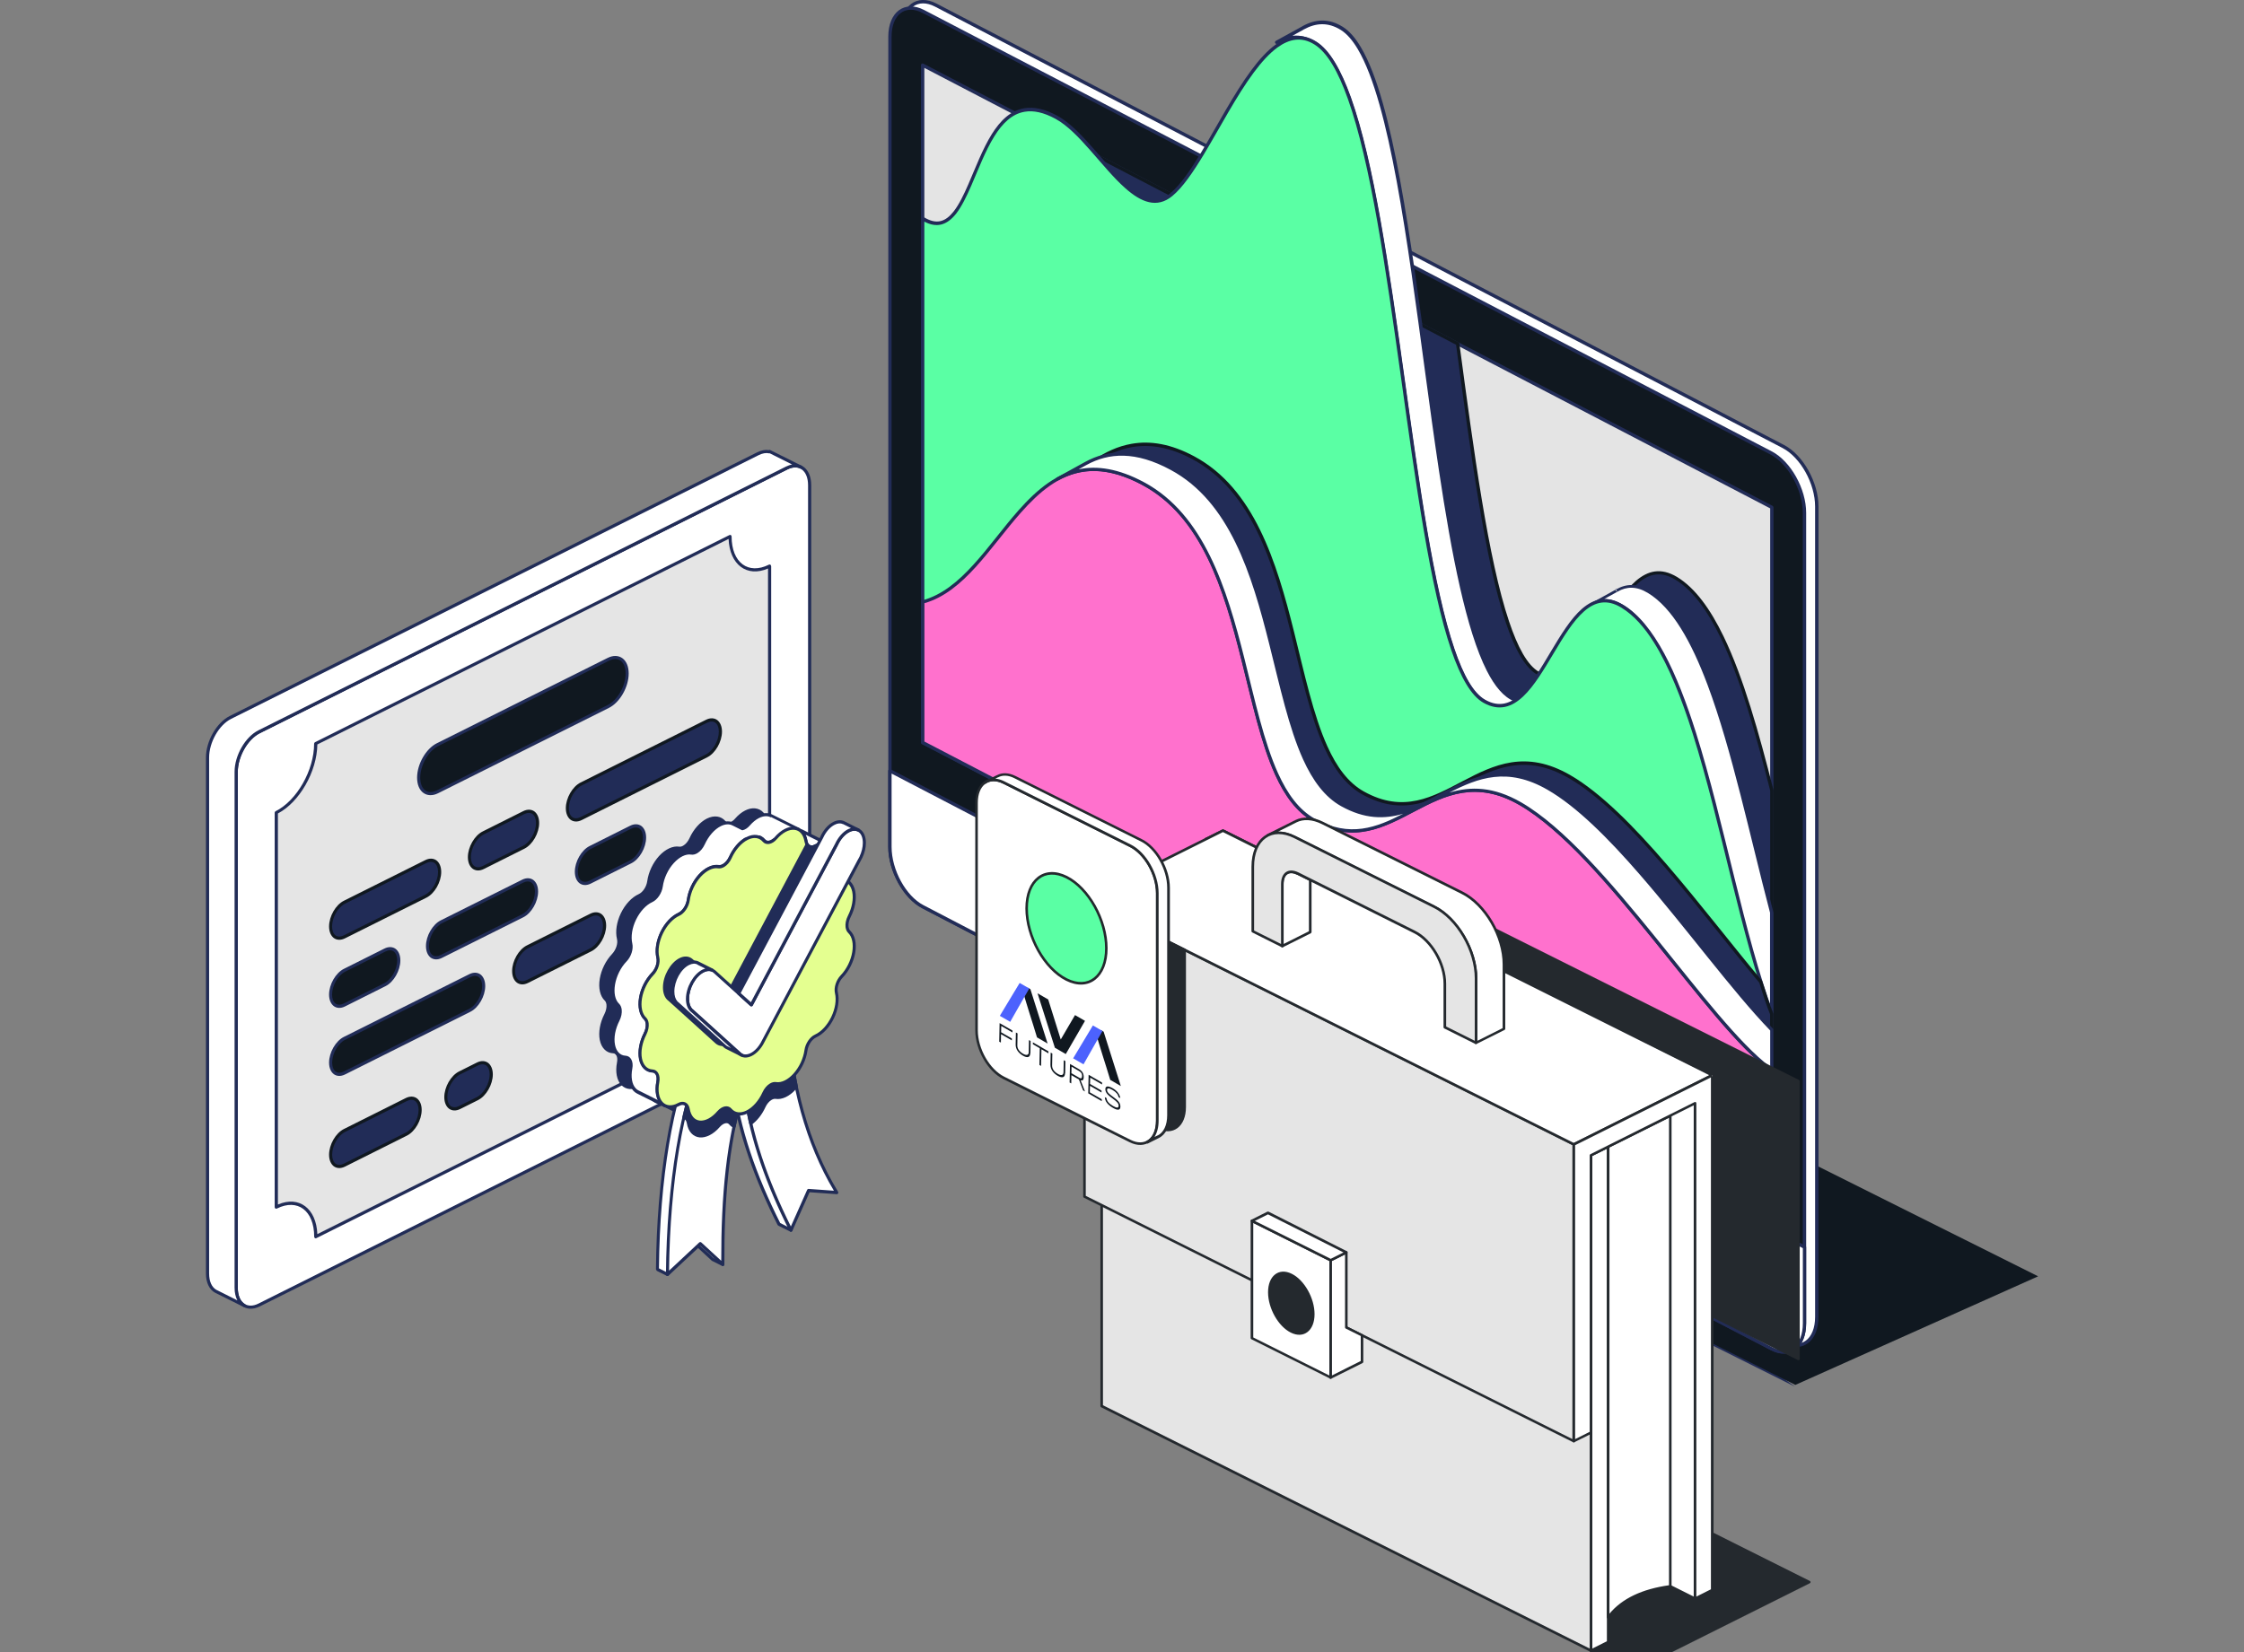
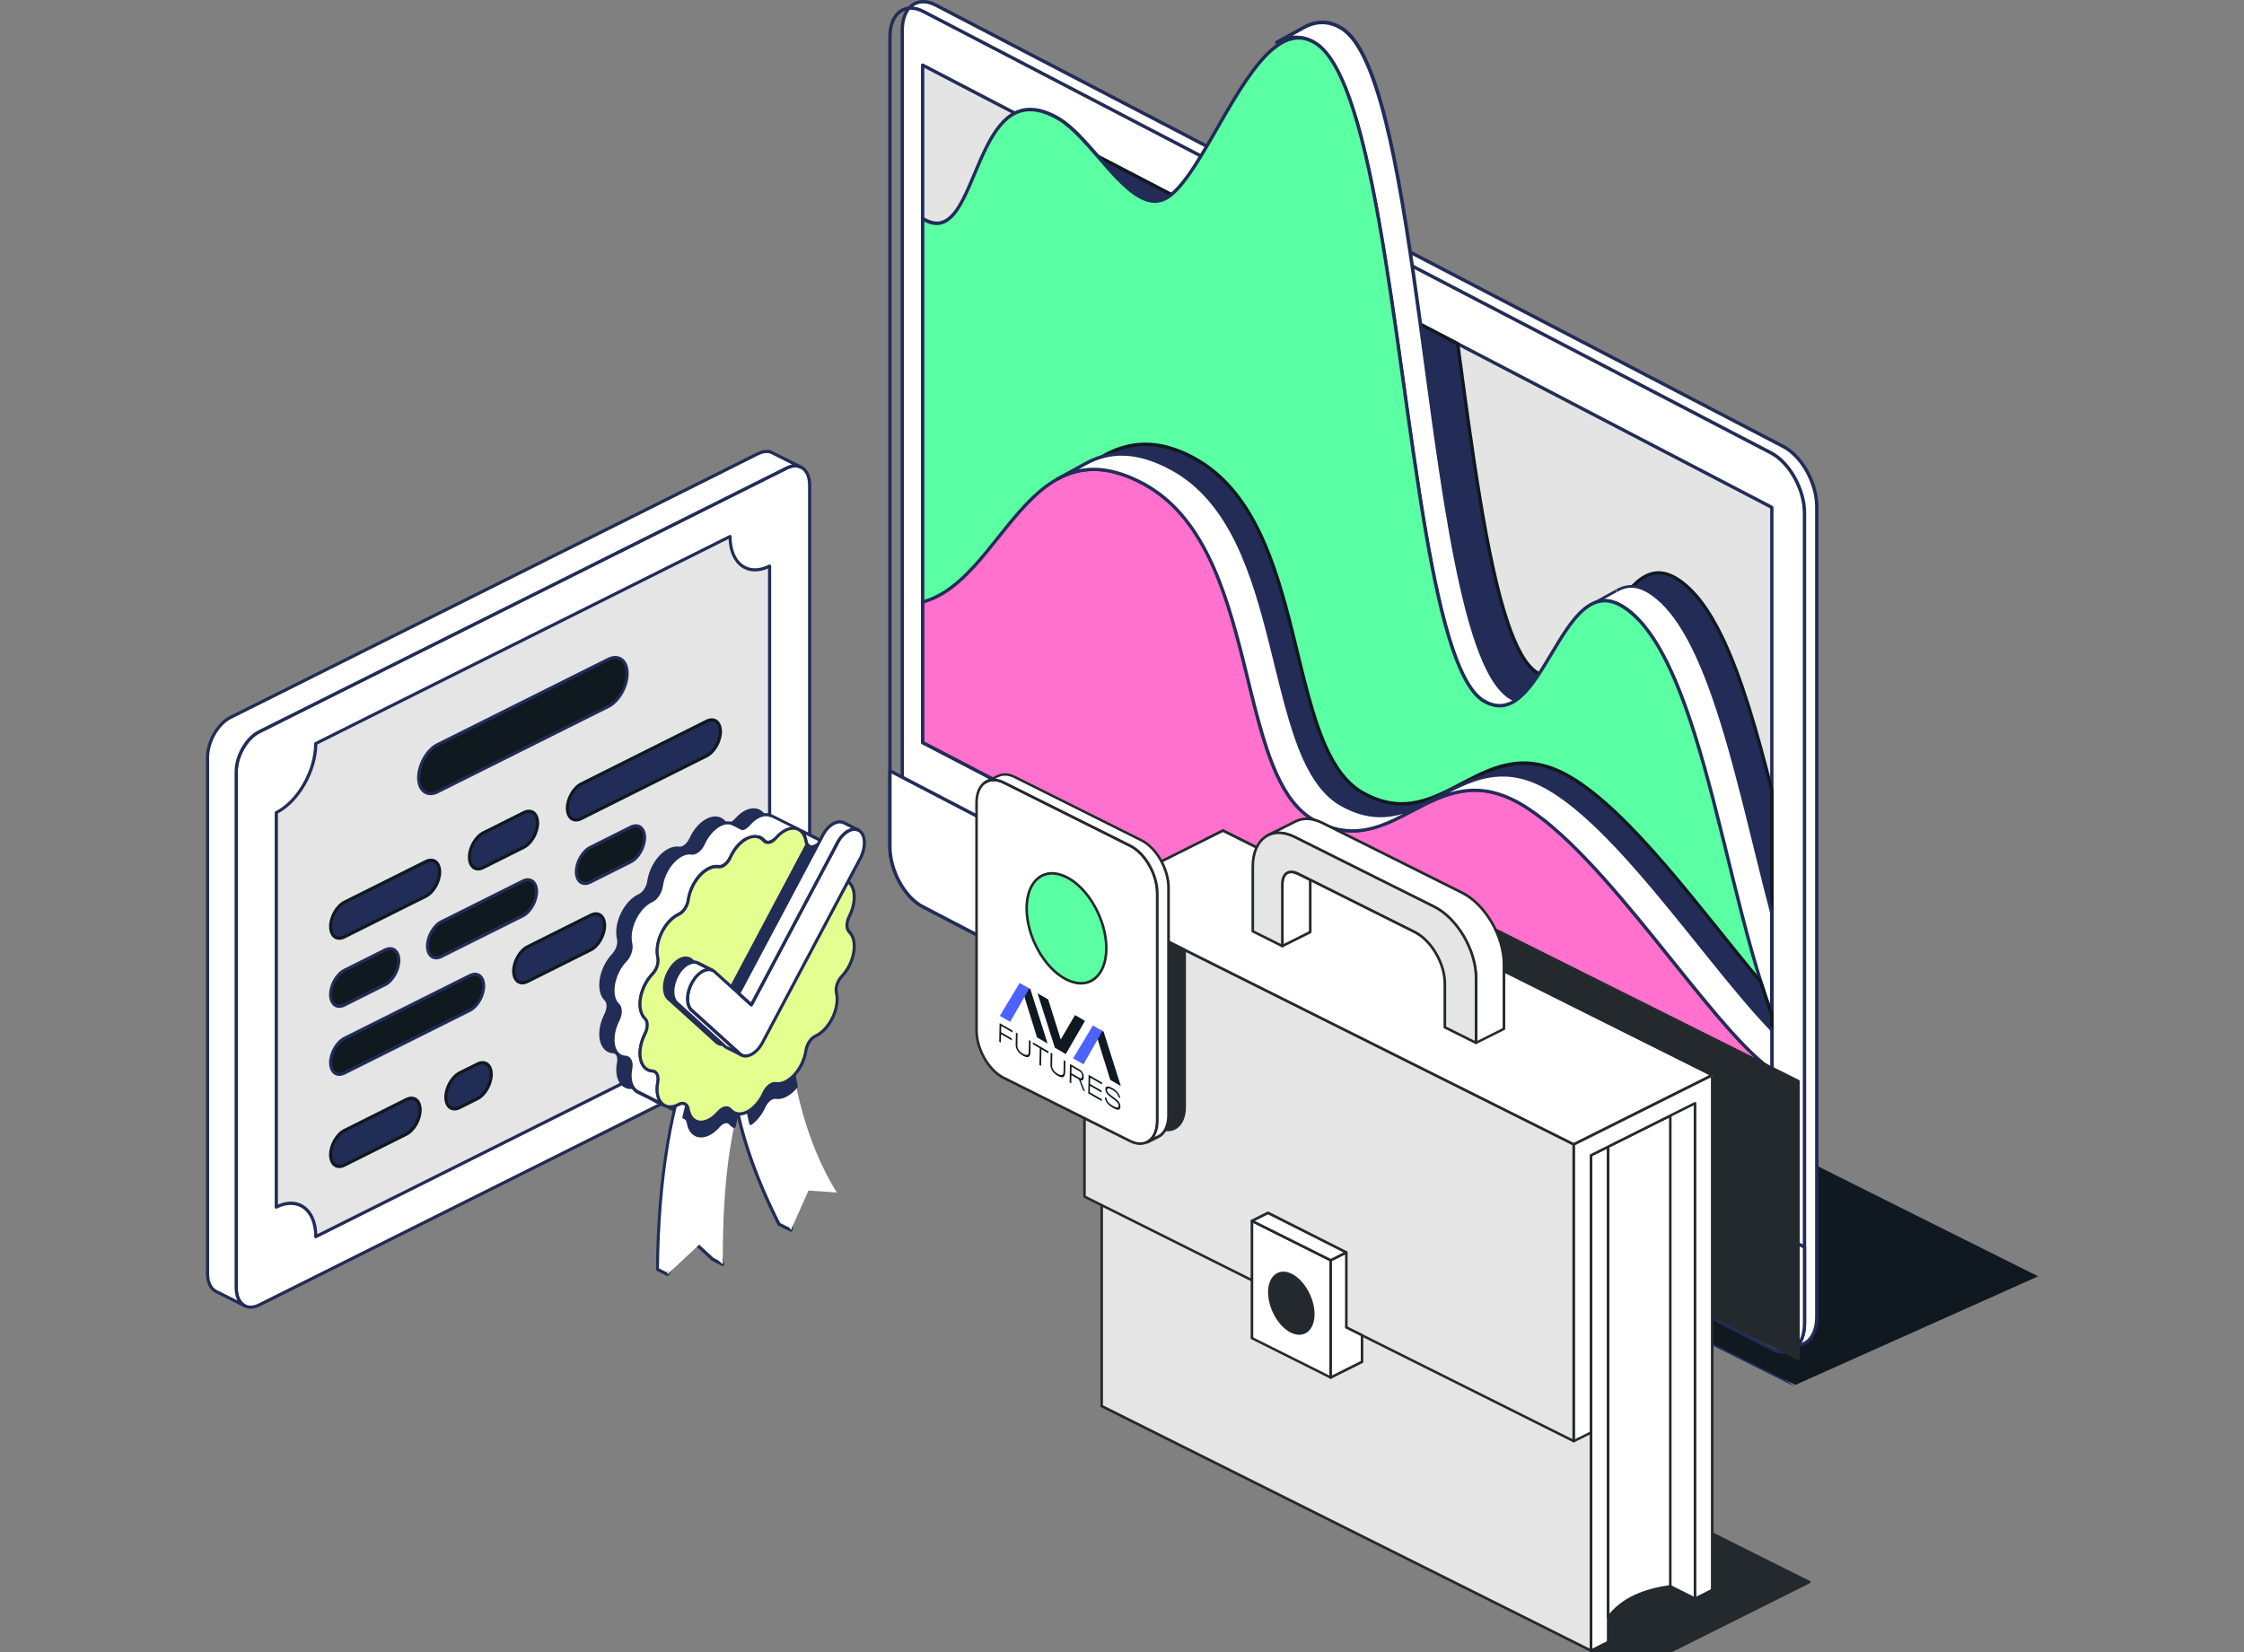
<svg xmlns="http://www.w3.org/2000/svg" id="Layer_2" data-name="Layer 2" viewBox="0 0 298.75 220">
  <rect x="0" y="0" width="298.75" height="220" fill="#808080" stroke="none" />
  <defs>
    <style>
      .cls-1 {
        fill: #fff;
      }

      .cls-1, .cls-2, .cls-3, .cls-4, .cls-5, .cls-6, .cls-7, .cls-8, .cls-9, .cls-10, .cls-11, .cls-12, .cls-13 {
        stroke-width: 0px;
      }

      .cls-1, .cls-2, .cls-3, .cls-4, .cls-7, .cls-8, .cls-9, .cls-11, .cls-12, .cls-13 {
        fill-rule: evenodd;
      }

      .cls-2 {
        fill: #222c57;
      }

      .cls-3 {
        fill: #5affa4;
      }

      .cls-4 {
        fill: #e4ff90;
      }

      .cls-5 {
        fill: none;
      }

      .cls-6 {
        fill: #4c62fd;
      }

      .cls-7 {
        fill: #24292e;
      }

      .cls-8 {
        fill: #ff71cd;
      }

      .cls-9, .cls-10 {
        fill: #101820;
      }

      .cls-14 {
        clip-path: url(#clippath);
      }

      .cls-11 {
        fill: #e5e5e5;
      }

      .cls-12 {
        fill: #212c57;
      }

      .cls-13 {
        fill: #e4e4e4;
      }
    </style>
    <clipPath id="clippath">
      <rect class="cls-5" width="298.75" height="220" />
    </clipPath>
  </defs>
  <g id="Layer_1-2" data-name="Layer 1">
    <g class="cls-14">
      <g>
        <g>
          <polyline class="cls-2" points="162.95 129.19 132.11 129.77 178.92 153.18 179.36 171.8 179.36 171.8 187.06 171.8 200.15 165.26 238.96 184.66" />
          <path class="cls-9" d="M179.58,171.58l-.43-18.41c0-.08-.05-.16-.12-.19l-46.01-23.01,29.89-14.21s98.58,49.29,108.43,54.21l-32.32,14.46c-1.54-.77-38.76-19.38-38.76-19.38-.06-.03-.14-.03-.2,0l-13.05,6.52h-7.43Z" />
          <path class="cls-1" d="M180.69,140.95l27.38,14.27s-15.06,9.42-23.02,14.4c-1.23.77-3.05,1.23-5.01,1.26-1.96.03-3.87-.37-5.28-1.1-6.1-3.18-15.91-8.29-22.01-11.47-1.41-.73-2.18-1.73-2.12-2.75.06-1.02.93-1.96,2.41-2.61,9.56-4.15,27.63-11.99,27.63-11.99h0Z" />
          <path class="cls-2" d="M180.79,140.76c-.06-.03-.13-.03-.19,0,0,0-18.08,7.84-27.63,11.99-1.58.68-2.49,1.71-2.54,2.8-.06,1.09.74,2.17,2.24,2.96,6.1,3.18,15.91,8.29,22.01,11.47,1.43.75,3.39,1.16,5.38,1.13,2-.03,3.86-.5,5.12-1.29,7.96-4.98,23.02-14.4,23.02-14.4.07-.04.11-.12.1-.2,0-.08-.05-.15-.12-.19l-27.38-14.27h0ZM180.68,141.2s23.8,12.4,26.95,14.04l-22.69,14.19c-1.21.75-2.98,1.19-4.89,1.22-1.92.03-3.79-.36-5.17-1.08-6.1-3.18-15.91-8.29-22.01-11.47-1.31-.68-2.05-1.59-2-2.54.05-.95.89-1.82,2.28-2.42,9.15-3.97,26.11-11.33,27.54-11.95h0Z" />
          <path class="cls-1" d="M208.08,155.22s-15.06,9.42-23.02,14.4c-1.23.77-3.05,1.23-5.01,1.26-1.96.03-3.87-.37-5.28-1.1-6.1-3.18-15.91-8.29-22.01-11.47-1.36-.71-2.12-1.66-2.12-2.65h0v.88h0c-.03,1,.73,1.98,2.12,2.71,6.1,3.18,15.91,8.29,22.01,11.47,1.41.73,3.32,1.13,5.28,1.1,1.96-.03,3.77-.48,5.01-1.26,7.96-4.98,23.02-14.4,23.02-14.4v-.94h0Z" />
          <path class="cls-2" d="M150.87,155.66h0l-.22.22h0s.07-.44,0-.44c-.28,0,0,.44,0,.44h0l-.22-.22h0s0,0,0,0v.88s0,.01,0,.02c-.02,1.06.77,2.12,2.24,2.89,6.1,3.18,15.91,8.29,22.01,11.47,1.43.75,3.39,1.16,5.38,1.13,2-.03,3.86-.5,5.12-1.29,7.96-4.98,23.02-14.4,23.02-14.4.06-.04.1-.11.1-.19v-.94l-.22.22-.12-.41s-15.06,9.42-23.02,14.4c-1.21.75-2.98,1.19-4.89,1.22-1.92.03-3.79-.36-5.17-1.08-6.1-3.18-15.91-8.29-22.01-11.47-1.27-.66-2-1.53-2-2.45h0ZM207.86,155.62v.42l-22.91,14.33c-1.21.75-2.98,1.19-4.89,1.22-1.92.03-3.79-.36-5.17-1.08-6.1-3.18-15.91-8.29-22.01-11.47-1.03-.54-1.71-1.21-1.93-1.94.38.51.96.99,1.72,1.39,6.1,3.18,15.91,8.29,22.01,11.47,1.43.75,3.39,1.16,5.38,1.13,2-.03,3.86-.5,5.12-1.29l22.68-14.18h0ZM150.69,156.71h0s-.05.04-.05.04h0s.05-.04.05-.04h0ZM150.54,156.35c.03.1.07.2.12.29,0,.06-.01.1-.02.11-.01-.02-.19-.3-.1-.4h0Z" />
          <path class="cls-1" d="M120.12,4.03c0-3.13,2-4.63,4.46-3.35l112.83,58.78c2.46,1.28,4.46,4.87,4.46,8v107.91c0,3.13-2,4.63-4.46,3.35l-112.83-58.78c-2.46-1.28-4.46-4.87-4.46-8V4.03h0Z" />
          <path class="cls-2" d="M119.9,4.03v107.91c0,3.21,2.06,6.88,4.58,8.19l112.83,58.78c1.32.69,2.52.61,3.39-.04.85-.64,1.4-1.85,1.4-3.51v-107.91c0-3.21-2.06-6.88-4.58-8.19L124.69.48c-1.32-.69-2.52-.61-3.39.04-.85.64-1.4,1.85-1.4,3.51h0ZM120.34,4.03c0-1.48.46-2.58,1.22-3.15.75-.56,1.78-.59,2.92,0l112.83,58.78c2.4,1.25,4.34,4.75,4.34,7.8v107.91c0,1.48-.46,2.58-1.22,3.15-.75.56-1.78.59-2.92,0l-112.83-58.78c-2.4-1.25-4.34-4.75-4.34-7.8V4.03h0Z" />
-           <path class="cls-9" d="M118.48,4.88c0-3.13,2-4.63,4.46-3.35l112.83,58.78c2.46,1.28,4.46,4.87,4.46,8v107.91c0,3.13-2,4.63-4.46,3.35l-112.83-58.78c-2.46-1.28-4.46-4.87-4.46-8V4.88h0Z" />
          <path class="cls-2" d="M118.26,4.88v107.91c0,3.21,2.06,6.88,4.58,8.19l112.83,58.78c1.32.69,2.52.61,3.39-.04.85-.64,1.4-1.85,1.4-3.51v-107.91c0-3.21-2.06-6.88-4.58-8.19L123.05,1.34c-1.32-.69-2.52-.61-3.39.04-.85.64-1.4,1.85-1.4,3.51h0ZM118.7,4.88c0-1.48.46-2.58,1.22-3.15.75-.56,1.78-.59,2.92,0l112.83,58.78c2.4,1.25,4.34,4.75,4.34,7.8v107.91c0,1.48-.46,2.58-1.22,3.15-.75.56-1.78.59-2.92,0l-112.83-58.78c-2.4-1.25-4.34-4.75-4.34-7.8V4.88h0Z" />
          <path class="cls-1" d="M118.48,102.66v10.14c0,3.13,1.95,6.69,4.36,7.94l113.05,58.89c2.4,1.25,4.36-.27,4.36-3.4v-10.14l-121.76-63.43h0Z" />
          <path class="cls-2" d="M118.58,102.46c-.07-.04-.15-.03-.22,0-.07.04-.11.11-.11.19v10.14c0,3.21,2.01,6.86,4.48,8.14l113.05,58.89c1.3.67,2.47.58,3.32-.08.83-.65,1.36-1.87,1.36-3.52v-10.14c0-.08-.05-.16-.12-.2l-121.76-63.43h0ZM118.7,103.02c6.75,3.51,117.19,61.05,121.32,63.2v10c0,1.48-.45,2.59-1.19,3.17-.73.57-1.73.61-2.84.04l-113.05-58.89c-2.34-1.22-4.24-4.7-4.24-7.75v-9.78h0Z" />
          <polygon class="cls-13" points="122.84 8.67 235.88 67.57 235.88 157.78 122.84 98.89 122.84 8.67 122.84 8.67" />
          <path class="cls-2" d="M122.94,8.48c-.07-.04-.15-.03-.22,0-.07.04-.11.11-.11.19v90.22c0,.08.05.16.12.2l113.05,58.89c.07.04.15.03.22,0,.07-.04.11-.11.11-.19v-90.22c0-.08-.05-.16-.12-.2L122.94,8.48h0ZM123.06,9.04c6.48,3.38,108.64,56.6,112.61,58.66v89.72c-6.48-3.38-108.64-56.6-112.61-58.66V9.04h0Z" />
          <path class="cls-2" d="M136.8,15.95c-.78,1.72-1.54,3.4-2.38,4.79l-4.42,67.55,105.88,58.23v-41.25c-3.21-12.71-6.8-24.65-12.73-28.26-8.19-4.98-10.53,17.07-18.38,12.66-5.24-2.95-7.96-23.17-10.73-43.89l-57.25-29.82h0Z" />
          <path class="cls-9" d="M136.91,15.75c-.05-.03-.12-.03-.17-.01-.06.02-.1.06-.13.12-.78,1.71-1.54,3.38-2.37,4.77-.02.03-.03.06-.03.1l-4.42,67.55c0,.09.04.17.11.21l105.88,58.23c.07.04.15.04.22,0,.07-.04.11-.11.11-.19v-41.25s0-.04,0-.05c-1.93-7.64-4-15-6.63-20.45-1.77-3.67-3.8-6.48-6.2-7.94-1.08-.65-2.06-.86-2.96-.74-.9.12-1.74.58-2.52,1.25-1.51,1.31-2.83,3.48-4.14,5.67-1.28,2.15-2.55,4.32-3.99,5.68-1.38,1.3-2.91,1.83-4.77.78-1.54-.87-2.84-3.27-4-6.74-2.77-8.25-4.67-22.5-6.61-36.99,0-.07-.05-.13-.12-.17l-57.25-29.82h0ZM136.91,16.25l56.94,29.66c1.94,14.48,3.85,28.71,6.61,36.96,1.21,3.61,2.6,6.08,4.21,6.99,2.06,1.16,3.77.59,5.29-.85,1.46-1.38,2.76-3.58,4.07-5.77,1.28-2.15,2.57-4.28,4.05-5.57.71-.62,1.47-1.04,2.29-1.15.82-.11,1.7.08,2.67.67,2.34,1.43,4.31,4.17,6.04,7.75,2.61,5.42,4.67,12.74,6.59,20.34v40.85l-105.43-57.98s4.27-65.23,4.41-67.35c.79-1.33,1.52-2.92,2.26-4.56h0Z" />
          <path class="cls-1" d="M235.88,121.53c-4.44-16.86-8.16-37.74-16.36-42.73-1.62-.98-3.01-.91-4.26-.2h0l-3.43,1.89h0c1.22-.66,2.58-.7,4.15.26,5.6,3.4,8.07,13.67,10.2,25.06,1.77,9.46,6.68,21.46,9.7,29.23v-13.51h0Z" />
          <path class="cls-2" d="M211.83,80.7c-.06,0-.11-.03-.15-.06h0s0,0,0,0h0s0-.01,0-.01h0s0,0,0,0h0s0,0,0,0h0s0,0,0,0h0s0,0,0,0h0s0,0,0,0h0s0,0,0,0h0s0,0,0,0h0s0,0,0,0h0s0,0,0,0h0s0,0,0,0h0s0-.01,0-.01h0s0-.02,0-.02h0s0-.02,0-.02h0s0-.02,0-.02h0s0-.02,0-.02h0s0-.02,0-.02h0s0-.02,0-.02h0s0-.02,0-.02h0s0-.01,0-.01c.01-.04.04-.07.07-.1h0s0,0,0,0h0s0,0,0,0l3.43-1.89h0c1.31-.75,2.78-.83,4.48.2,3.31,2.01,5.91,6.59,8.11,12.45,3.27,8.72,5.68,20.29,8.34,30.41,0,.02,0,.04,0,.06v13.51c0,.11-.08.2-.18.22-.1.02-.21-.04-.25-.14-3.03-7.78-7.95-19.8-9.72-29.27-1.27-6.81-2.67-13.22-4.79-17.99-1.4-3.14-3.1-5.57-5.31-6.91-1.49-.91-2.77-.88-3.93-.25-.03.02-.07.03-.1.03h0ZM213.56,79.78l1.81-1h0,0c1.18-.68,2.5-.74,4.03.19,3.25,1.98,5.77,6.48,7.93,12.23,3.26,8.7,5.66,20.24,8.32,30.34h0v12.31c-3.03-7.76-7.58-19.08-9.27-28.1-1.28-6.85-2.69-13.29-4.82-18.09-1.44-3.24-3.21-5.73-5.48-7.11-.91-.55-1.75-.79-2.53-.77h0ZM215.16,78.4c-.06.03-.1.1-.11.16h0s0,0,0,0c0,.04,0,.08.02.11.03.08.11.13.2.13h0s-.15-.02-.2-.13c0-.01,0-.02-.01-.03,0-.03,0-.05,0-.08h0s0,0,0,0c0-.05.22.25.22.25h0l-.11-.41h0Z" />
          <path class="cls-1" d="M202.14,93.32c-12.52-2.99-11.85-82.28-23.5-89.53-1.78-1.11-3.49-.98-5.13-.09h0s0,0,0,0h-.01s-3.53,1.95-3.53,1.95c1.65-.9,3.36-1.03,5.15.08,11.65,7.25,11.8,81.64,22.51,87.67,3.22,1.81,2.35.95,4.53-.09h0Z" />
          <path class="cls-2" d="M173.4,3.5h0s0,0,0,0h0s0,0,0,0h0s-.01,0-.01,0l-3.53,1.94c-.11.06-.15.19-.09.3.06.11.19.15.3.09,1.57-.87,3.21-.99,4.92.07,1.72,1.07,3.17,3.63,4.45,7.23,3.04,8.51,5.07,22.75,7.05,36.91,1.98,14.2,3.91,28.32,6.73,36.54,1.23,3.59,2.64,6.07,4.28,6.99,1.34.75,2,1.05,2.45,1.08.31.02.54-.07.81-.24.32-.21.71-.55,1.48-.92.08-.04.13-.13.12-.22,0-.09-.08-.17-.17-.19-.76-.18-1.47-.67-2.14-1.41-1.04-1.15-1.96-2.91-2.81-5.14-2.15-5.66-3.76-14.33-5.21-23.99-2.54-16.93-4.56-36.86-7.93-48.79-.87-3.09-1.84-5.64-2.93-7.47-.74-1.25-1.54-2.17-2.41-2.71-1.86-1.16-3.64-1.03-5.35-.09h0ZM173.55,3.92s.03,0,.05-.01h0s0,0,0,0h0s0,0,0,0h0s0,0,0,0h0c1.57-.86,3.2-.99,4.91.08.81.51,1.56,1.38,2.26,2.56,1.07,1.81,2.02,4.33,2.88,7.37,3.37,11.91,5.38,31.82,7.92,48.73,1.7,11.31,3.64,21.29,6.37,26.67,1.07,2.11,2.27,3.51,3.61,4.06h0c-.39.22-.66.43-.89.59-.25.18-.43.3-.7.28-.42-.03-1.03-.32-2.26-1.02-1.58-.89-2.9-3.29-4.08-6.75-2.81-8.21-4.73-22.3-6.71-36.46-1.98-14.2-4.03-28.47-7.08-37-1.33-3.71-2.85-6.35-4.63-7.45-1.07-.67-2.11-.91-3.13-.81,0,0,1.51-.83,1.51-.83l-.11.03.06-.02h0ZM173.5,3.93h0s0,0,0,0h0ZM173.53,3.92h0s-.03,0-.03,0h.04ZM173.52,3.92h0s-.02,0-.02,0h.02Z" />
          <path class="cls-3" d="M122.84,92.02l113.05,62.17v-19.17c-6.41-17-9.65-48.05-19.9-54.28-8.19-4.98-10.53,17.07-18.38,12.66-10.71-6.02-10.86-80.41-22.51-87.67-7.45-4.64-13.56,15.56-19.16,20.18-4.92,4.06-10.05-7.43-15.31-10.29-11.53-6.27-10.1,18.27-17.79,13.5v62.9h0Z" />
          <path class="cls-2" d="M122.62,92.02c0,.08.04.15.11.19l113.05,62.17c.07.04.15.04.22,0,.07-.04.11-.11.11-.19v-19.17s0-.05-.01-.08c-3.85-10.2-6.55-25.45-10.31-37.37-2.53-8.01-5.55-14.51-9.68-17.02-1.08-.65-2.06-.86-2.96-.74-.9.12-1.74.58-2.52,1.25-1.51,1.31-2.83,3.48-4.14,5.67-1.28,2.15-2.55,4.32-3.99,5.68-1.38,1.3-2.91,1.83-4.77.78-1.58-.89-2.9-3.29-4.08-6.75-2.81-8.21-4.73-22.3-6.71-36.46-1.98-14.2-4.03-28.47-7.08-37-1.33-3.71-2.85-6.35-4.63-7.45-1.87-1.17-3.67-.84-5.39.4-1.11.8-2.2,2-3.25,3.42-2.35,3.16-4.57,7.45-6.69,10.97-1.4,2.32-2.75,4.31-4.08,5.41-1.88,1.55-3.78.68-5.71-1.04-1.82-1.62-3.67-4-5.53-6.02-1.26-1.37-2.54-2.56-3.82-3.26-1.71-.93-3.15-1.2-4.38-1-1.84.3-3.22,1.66-4.35,3.47-1.22,1.96-2.15,4.44-3.1,6.63-.62,1.43-1.25,2.73-1.97,3.65-.52.66-1.08,1.12-1.73,1.28-.65.16-1.39,0-2.25-.53-.07-.04-.15-.04-.22,0-.07.04-.11.11-.11.19v62.9h0ZM123.06,91.89V29.51c.84.45,1.58.55,2.24.39.74-.18,1.39-.69,1.98-1.43.74-.95,1.39-2.28,2.03-3.75.94-2.16,1.86-4.63,3.07-6.57,1.06-1.7,2.33-2.99,4.05-3.27,1.15-.19,2.49.07,4.1.95,1.56.85,3.11,2.47,4.64,4.21,1.56,1.77,3.1,3.66,4.63,5.01,2.12,1.89,4.23,2.75,6.28,1.05,1.36-1.12,2.75-3.15,4.18-5.52,2.12-3.51,4.33-7.79,6.67-10.94,1.03-1.38,2.08-2.55,3.16-3.33,1.57-1.13,3.2-1.45,4.9-.39,1.72,1.07,3.17,3.63,4.45,7.23,3.04,8.51,5.07,22.75,7.05,36.91,1.98,14.2,3.91,28.32,6.73,36.54,1.23,3.59,2.64,6.07,4.28,6.99,2.06,1.16,3.77.59,5.29-.85,1.46-1.38,2.76-3.58,4.07-5.77,1.28-2.15,2.57-4.28,4.05-5.57.71-.62,1.47-1.04,2.29-1.15.82-.11,1.7.08,2.67.68,1.61.98,3.05,2.59,4.35,4.67,1.97,3.15,3.64,7.37,5.14,12.11,3.76,11.91,6.46,27.15,10.31,37.35,0,0,0,18.75,0,18.75l-112.61-61.93h0Z" />
          <path class="cls-2" d="M235.88,135.03c-.5-1.18-1.02-2.83-1.46-4.27-7.76-9.25-17.27-22.6-25.47-27.34-11.66-6.73-16.76,8.15-27.46,2.19-10.76-5.99-6.81-36.12-22.58-44.63-15.42-8.32-21.19,14.56-31.82,17.41v15.7l108.8,59.93v-18.99h0Z" />
          <path class="cls-9" d="M236.1,135.03s0-.06-.02-.09c-.49-1.17-1.01-2.81-1.46-4.25,0-.03-.02-.05-.04-.08-7.78-9.27-17.31-22.64-25.53-27.39-5.92-3.42-10.17-1.37-14.3.8-4.01,2.1-7.89,4.32-13.16,1.39-2.12-1.18-3.65-3.31-4.87-6.02-1.87-4.13-3.04-9.62-4.43-15.21-2.34-9.41-5.34-19.12-13.28-23.4-3.14-1.69-5.88-2.11-8.35-1.68-3.69.64-6.76,3.18-9.62,6.24-2.82,3.02-5.42,6.54-8.2,9.18-1.83,1.73-3.72,3.09-5.82,3.65-.1.03-.16.11-.16.21v15.7c0,.08.04.15.11.19l108.8,59.93c.07.04.15.04.22,0,.07-.04.11-.11.11-.19v-18.99h0ZM235.66,135.08v18.57l-108.36-59.69v-15.4c2.1-.6,4.01-1.97,5.84-3.71,2.78-2.65,5.39-6.17,8.21-9.2,2.78-2.98,5.78-5.48,9.37-6.11,2.39-.41,5.04,0,8.07,1.63,7.83,4.23,10.75,13.84,13.06,23.12,1.4,5.62,2.58,11.13,4.46,15.28,1.27,2.81,2.87,5.01,5.06,6.23,5.43,3.02,9.45.78,13.58-1.38,4.01-2.1,8.13-4.12,13.88-.81,8.18,4.72,17.64,18.03,25.39,27.26.44,1.42.95,3.04,1.44,4.21h0Z" />
          <path class="cls-8" d="M235.88,142.49c-8.26-5.82-22.12-28.9-33.48-35.47-11.66-6.73-16.76,8.15-27.46,2.19-10.76-5.99-6.92-36.27-22.69-44.78-15.42-8.32-18.77,12.89-29.4,15.74v18.72l113.04,58.89v-15.29h0Z" />
          <path class="cls-2" d="M236.1,142.49c0-.07-.03-.14-.09-.18-4.12-2.9-9.63-10.12-15.53-17.41-5.94-7.34-12.27-14.77-17.96-18.06-5.92-3.42-10.17-1.37-14.3.8-4.01,2.1-7.89,4.32-13.16,1.39-2.12-1.18-3.65-3.31-4.89-6.04-1.88-4.15-3.07-9.65-4.48-15.27-2.37-9.44-5.4-19.19-13.33-23.48-3.13-1.69-5.78-2.18-8.09-1.86-3.46.48-6.18,2.77-8.67,5.58-2.05,2.31-3.94,4.97-5.99,7.22-2.02,2.23-4.19,4.06-6.81,4.77-.1.03-.16.11-.16.21v18.72c0,.08.05.16.12.2l113.04,58.89c.07.04.15.03.22,0,.07-.04.11-.11.11-.19v-15.29h0ZM235.66,142.6v14.81l-112.59-58.66v-18.42c2.63-.75,4.82-2.6,6.86-4.85,2.05-2.26,3.95-4.92,6-7.23,2.42-2.73,5.04-4.97,8.4-5.44,2.23-.31,4.79.17,7.82,1.81,7.84,4.23,10.78,13.87,13.12,23.2,1.42,5.64,2.61,11.17,4.5,15.34,1.28,2.82,2.88,5.02,5.07,6.24,5.43,3.02,9.45.78,13.58-1.38,4.01-2.1,8.13-4.12,13.88-.81,5.66,3.27,11.94,10.66,17.84,17.96,5.89,7.28,11.4,14.47,15.53,17.43h0Z" />
          <path class="cls-1" d="M235.88,137.13c-8.32-8.57-19.97-26.5-29.76-32.15-11.66-6.73-16.76,8.15-27.46,2.19-10.76-5.99-6.92-36.27-22.69-44.78-4.78-2.58-8.4-2.32-11.44-.65h0l-3.72,2.05h0c3.04-1.67,6.66-1.93,11.44.65,15.77,8.51,11.93,38.79,22.69,44.78,10.7,5.95,15.8-8.92,27.46-2.19,11.36,6.56,25.22,29.64,33.48,35.47v-5.36h0Z" />
          <path class="cls-2" d="M140.8,64.01s-.08-.02-.12-.04h0s0,0,0,0h0s-.07-.07-.09-.13c-.03-.1.02-.2.11-.25l3.72-2.05c-.09.05-.13.15-.11.25,0,.03.02.05.03.07-.01-.02-.03-.05-.03-.07-.03-.1.02-.2.11-.25,3.09-1.7,6.78-1.98,11.65.65,7.94,4.28,10.96,14.03,13.33,23.48,1.41,5.62,2.59,11.12,4.48,15.27,1.24,2.72,2.77,4.86,4.89,6.04,5.27,2.93,9.16.71,13.16-1.39,4.13-2.17,8.39-4.22,14.3-.8,3.93,2.27,8.17,6.51,12.36,11.34,6.27,7.2,12.45,15.71,17.44,20.85.04.04.06.1.06.15v5.36c0,.08-.05.16-.12.2-.07.04-.16.03-.23-.02-4.14-2.92-9.69-10.16-15.62-17.5-5.9-7.29-12.18-14.69-17.84-17.96-5.74-3.32-9.87-1.29-13.88.81-4.13,2.17-8.15,4.41-13.58,1.38-2.19-1.22-3.79-3.42-5.07-6.24-1.89-4.17-3.08-9.7-4.5-15.34-2.34-9.32-5.28-18.97-13.12-23.2-4.69-2.53-8.25-2.29-11.23-.65-.03.02-.07.03-.11.03h0ZM193,105.53c3.75-1.92,7.68-3.44,13.02-.36,3.9,2.25,8.09,6.46,12.25,11.25,6.24,7.18,12.41,15.65,17.4,20.81h0v4.84c-4.08-3.05-9.45-10.07-15.19-17.16-5.94-7.34-12.27-14.77-17.96-18.06-3.7-2.13-6.74-2.14-9.52-1.31h0ZM186.81,108.37c-3.53,1.82-7.11,3.24-11.76.66-2.12-1.18-3.65-3.31-4.89-6.04-1.88-4.15-3.07-9.65-4.48-15.27-2.37-9.44-5.4-19.19-13.33-23.48-3.44-1.85-6.29-2.26-8.75-1.74l1.03-.57h0c2.98-1.64,6.54-1.89,11.23.65,7.84,4.23,10.78,13.87,13.12,23.2,1.42,5.64,2.61,11.17,4.5,15.34,1.28,2.82,2.88,5.02,5.07,6.24,3.12,1.74,5.77,1.74,8.25,1.01h0ZM144.35,61.86h0s0,0,0,0h0Z" />
        </g>
        <g>
          <polygon class="cls-7" points="211.81 219.83 222.58 219.83 240.86 210.69 213.35 196.93 211.81 219.83 211.81 219.83" />
          <path class="cls-7" d="M211.64,219.82s.01.09.05.13c.03.03.08.05.13.05h10.77s.05,0,.08-.02l18.28-9.14c.06-.03.1-.09.1-.15s-.04-.13-.1-.15l-27.51-13.76c-.05-.03-.11-.02-.16,0-.05.03-.08.08-.09.14l-1.54,22.89h0ZM212,219.65l1.51-22.45,26.97,13.48-17.93,8.97h-10.54Z" />
          <path class="cls-7" d="M239.43,143.97v36.99l-44.84-22.42c-1.7-.85-3.09-3.27-3.09-5.4v-33.13l47.92,23.96h0Z" />
          <path class="cls-7" d="M239.6,143.97c0-.07-.04-.13-.1-.15l-47.92-23.96c-.05-.03-.12-.02-.17,0-.05.03-.08.09-.08.15v33.13c0,2.19,1.43,4.68,3.18,5.56l44.84,22.42c.05.03.12.02.17,0,.05-.03.08-.09.08-.15v-36.99h0ZM239.26,144.08v36.61c-3.59-1.79-44.59-22.29-44.59-22.29-1.65-.83-2.99-3.18-2.99-5.25v-32.85c3.62,1.81,45.32,22.66,47.58,23.79h0Z" />
          <polygon class="cls-1" points="225.67 144.33 160.52 111.76 160.52 180.33 225.67 212.9 225.67 144.33 225.67 144.33" />
          <path class="cls-7" d="M225.84,144.33c0-.07-.04-.13-.1-.15l-65.14-32.57c-.05-.03-.12-.02-.17,0-.05.03-.08.09-.08.15v68.57c0,.07.04.13.1.15l65.14,32.57c.05.03.12.02.17,0,.05-.03.08-.09.08-.15v-68.57h0ZM225.49,144.44v68.18l-3.04-1.52-61.76-30.88v-68.18c4.38,2.19,64.8,32.4,64.8,32.4h0Z" />
          <polygon class="cls-1" points="211.81 153.85 214.1 152.7 214.1 218.68 211.81 219.83 211.81 153.85 211.81 153.85" />
          <path class="cls-7" d="M211.74,153.69c-.06.03-.1.09-.1.15v65.98c0,.06.03.12.08.15.05.03.11.03.17,0l2.29-1.14c.06-.03.1-.09.1-.15v-65.98c0-.06-.03-.12-.08-.15-.05-.03-.11-.03-.17,0l-2.29,1.14h0ZM211.99,153.95l1.94-.97v65.59l-1.94.97v-65.59h0Z" />
          <path class="cls-1" d="M214.1,152.7v62.69c1.68-2.29,4.48-3.63,8.27-4.14v-62.69l-8.27,4.14h0Z" />
          <path class="cls-7" d="M214.02,152.55c-.06.03-.1.09-.1.15v62.69c0,.07.05.14.12.16.07.02.15,0,.19-.06,1.66-2.25,4.42-3.57,8.16-4.07.09-.01.15-.08.15-.17v-62.69c0-.06-.03-.12-.08-.15-.05-.03-.11-.03-.17,0l-8.27,4.14h0ZM214.27,152.81l7.93-3.96v62.26c-3.55.5-6.22,1.74-7.93,3.79v-62.08h0Z" />
          <polygon class="cls-11" points="211.81 151.26 146.67 118.69 146.67 187.25 211.81 219.83 211.81 151.26 211.81 151.26" />
          <path class="cls-7" d="M211.99,151.26c0-.07-.04-.13-.1-.15l-65.14-32.57c-.05-.03-.12-.02-.17,0-.05.03-.08.09-.08.15v68.57c0,.07.04.13.1.15l65.14,32.57c.05.03.12.02.17,0,.05-.03.08-.09.08-.15v-68.57h0ZM211.64,151.36v68.18l-64.8-32.4v-68.18l64.8,32.4h0Z" />
          <polygon class="cls-1" points="149.29 117.37 214.44 149.94 212.15 151.09 147.01 118.52 149.29 117.37 149.29 117.37" />
          <path class="cls-7" d="M149.37,117.22s-.11-.02-.15,0l-2.29,1.14c-.06.03-.1.09-.1.15s.04.13.1.15l65.14,32.57s.11.02.15,0l2.29-1.14c.06-.03.1-.09.1-.15s-.04-.13-.1-.15l-65.14-32.57h0ZM149.29,117.57l64.76,32.38-1.9.95s-59.93-29.96-64.76-32.38l1.9-.95h0Z" />
          <polygon class="cls-11" points="209.52 152.4 144.38 119.83 144.38 159.35 209.52 191.93 209.52 152.4 209.52 152.4" />
          <path class="cls-7" d="M209.7,152.4c0-.07-.04-.13-.1-.15l-65.14-32.57c-.05-.03-.12-.02-.17,0-.05.03-.08.09-.08.15v39.52c0,.07.04.13.1.15l65.14,32.57c.05.03.12.02.17,0,.05-.03.08-.09.08-.15v-39.52h0ZM209.35,152.51v39.14l-64.8-32.4v-39.14l64.8,32.4h0Z" />
          <polygon class="cls-1" points="162.81 110.62 227.95 143.19 225.67 144.33 160.52 111.76 162.81 110.62 162.81 110.62" />
          <path class="cls-7" d="M162.89,110.46s-.11-.02-.15,0l-2.29,1.14c-.06.03-.1.09-.1.15s.04.13.1.15l65.14,32.57s.11.02.15,0l2.29-1.14c.06-.03.1-.09.1-.15s-.04-.13-.1-.15l-65.14-32.57h0ZM162.81,110.81l64.76,32.38-1.9.95-64.76-32.38,1.9-.95h0Z" />
          <polygon class="cls-1" points="162.81 110.62 227.95 143.19 209.52 152.4 144.38 119.83 162.81 110.62 162.81 110.62" />
          <path class="cls-7" d="M162.89,110.46s-.11-.02-.15,0l-18.43,9.21c-.06.03-.1.09-.1.15s.04.13.1.15l65.14,32.57s.11.02.15,0l18.43-9.21c.06-.03.1-.09.1-.15s-.04-.13-.1-.15l-65.14-32.57h0ZM162.81,110.81l64.76,32.38c-2.31,1.16-16.85,8.43-18.04,9.02l-64.76-32.38,18.04-9.02h0Z" />
          <polygon class="cls-1" points="166.67 162.59 177.16 167.83 177.16 183.45 166.67 178.21 166.67 162.59 166.67 162.59" />
          <path class="cls-7" d="M166.75,162.43c-.05-.03-.12-.02-.17,0-.05.03-.08.09-.08.15v15.62c0,.07.04.13.1.15l10.48,5.24c.05.03.12.02.17,0,.05-.03.08-.09.08-.15v-15.62c0-.07-.04-.13-.1-.15l-10.48-5.24h0ZM166.85,162.87s9.1,4.55,10.14,5.07v15.24l-10.14-5.07v-15.24h0Z" />
          <polygon class="cls-1" points="179.24 176.78 179.24 166.79 177.16 167.83 177.16 183.45 181.32 181.37 181.32 177.83 179.24 176.78 179.24 176.78" />
          <path class="cls-7" d="M177.23,183.6l4.17-2.08c.06-.03.1-.09.1-.15v-3.54c0-.07-.04-.13-.1-.15l-1.99-.99v-9.89c0-.06-.03-.12-.08-.15-.05-.03-.11-.03-.17,0l-2.08,1.04c-.06.03-.1.09-.1.15v15.62c0,.06.03.12.08.15.05.03.11.03.17,0h0ZM179.16,182.25l-1.83.92v-15.24l1.74-.87v9.72c0,.07.04.13.1.15l1.99.99v3.33l-1.99.99h0Z" />
          <polygon class="cls-1" points="166.67 162.59 168.81 161.52 179.24 166.79 177.16 167.83 166.67 162.59 166.67 162.59" />
          <path class="cls-7" d="M166.6,162.43c-.06.03-.1.09-.1.15s.04.13.1.15l10.48,5.24s.11.02.15,0l2.08-1.04c.06-.03.1-.09.1-.15,0-.07-.04-.13-.09-.15l-10.43-5.27s-.11-.02-.16,0l-2.13,1.07h0ZM167.06,162.59l1.75-.87,10.05,5.07-1.7.85-10.1-5.05h0Z" />
          <path class="cls-7" d="M171.92,169.8c-1.61-.81-2.92.22-2.92,2.3s1.31,4.41,2.92,5.22c1.61.81,2.92-.22,2.92-2.3s-1.31-4.41-2.92-5.22h0Z" />
          <path class="cls-7" d="M171.99,169.64c-.88-.44-1.67-.37-2.25.09-.56.44-.92,1.26-.92,2.36,0,2.14,1.36,4.54,3.02,5.37.88.44,1.67.37,2.25-.09.56-.44.92-1.26.92-2.36,0-2.14-1.36-4.54-3.02-5.37h0ZM171.84,169.95c1.56.78,2.83,3.05,2.83,5.06,0,.97-.29,1.7-.79,2.09-.48.38-1.15.42-1.88.05-1.56-.78-2.83-3.05-2.83-5.06,0-.97.29-1.7.79-2.09.48-.38,1.15-.42,1.88-.05h0Z" />
          <path class="cls-1" d="M200.22,137.02v-8.59c0-3.73-2.5-8-5.57-9.54l-18.58-9.29c-1.35-.67-2.58-.71-3.54-.23h0l-3.72,1.86h0c.96-.48,2.2-.44,3.54.23l18.58,9.29c3.08,1.54,5.57,5.81,5.57,9.54v8.59l3.72-1.86h0Z" />
          <path class="cls-7" d="M168.8,111.4s-.08-.02-.11-.05h0s0,0,0,0h0s-.04-.05-.05-.09c-.02-.08.02-.16.09-.19l3.72-1.86c-.07.04-.11.12-.09.19,0,0,0,.01,0,.02,0,0,0-.01,0-.02-.02-.08.02-.16.09-.19,1.01-.5,2.29-.47,3.7.23l18.58,9.29c3.13,1.56,5.67,5.91,5.67,9.69v8.59c0,.07-.04.13-.1.15l-3.72,1.86c-.05.03-.12.02-.17,0-.05-.03-.08-.09-.08-.15v-8.59c0-3.67-2.45-7.87-5.48-9.39,0,0-18.57-9.29-18.58-9.29-1.29-.64-2.47-.69-3.39-.23-.02.01-.05.02-.08.02h0ZM170.19,110.73l2.41-1.21h0c.92-.46,2.1-.41,3.39.23l18.58,9.29c3.03,1.51,5.48,5.72,5.48,9.39v8.49l-3.37,1.69v-8.31c0-3.79-2.54-8.13-5.67-9.69l-18.58-9.29c-.79-.4-1.55-.58-2.24-.57h0ZM172.36,109.43h0s0,0,0,0h0Z" />
          <path class="cls-1" d="M174.43,124.13v-6.97l-1.6-.8c-1.22-.61-2.11-.1-2.11,1.39v8.23l3.72-1.86h0Z" />
          <path class="cls-7" d="M174.51,124.28c.06-.03.1-.09.1-.15v-6.97c0-.07-.04-.13-.1-.15l-1.6-.8c-.68-.34-1.26-.35-1.68-.08-.41.26-.68.81-.68,1.63v8.23c0,.06.03.12.08.15.05.03.11.03.17,0l3.72-1.86h0ZM174.26,124.02l-3.37,1.69v-7.96c0-.67.18-1.13.52-1.34.33-.21.8-.17,1.34.1l1.51.75v6.75h0Z" />
          <path class="cls-11" d="M196.5,138.88v-8.59c0-3.73-2.5-8-5.57-9.54l-18.58-9.29c-3.08-1.54-5.57.24-5.57,3.97v8.59l3.93,1.97v-8.23c0-1.5.9-2,2.11-1.39l15.51,7.76c2.22,1.11,4.02,4.19,4.02,6.88v5.81l4.15,2.07h0Z" />
          <path class="cls-7" d="M196.43,139.03h0s-4.15-2.07-4.15-2.07c-.06-.03-.1-.09-.1-.15v-5.81c0-2.63-1.76-5.64-3.92-6.72,0,0-15.51-7.76-15.51-7.76-.54-.27-1.01-.31-1.34-.1-.34.21-.52.67-.52,1.34v8.23c0,.06-.03.12-.08.15-.05.03-.11.03-.17,0l-3.93-1.97c-.06-.03-.1-.09-.1-.15v-8.59c0-1.93.66-3.35,1.71-4.1,1.05-.75,2.51-.83,4.12-.02l18.58,9.29c3.13,1.56,5.67,5.91,5.67,9.69v8.59l-.17.17h0s0,0,0,0h0s0,0,0,0h0s0,0,0,0h0s0,0,0,0h0s0,0,0,0h0s0,0,0,0h0s-.03,0-.04-.01h0ZM196.33,138.6l-3.8-1.9v-5.71c0-2.75-1.85-5.9-4.11-7.03l-15.51-7.76c-.68-.34-1.26-.35-1.68-.08-.41.26-.68.81-.68,1.63v7.96l-3.59-1.79v-8.49c0-1.8.59-3.13,1.56-3.82.96-.69,2.29-.73,3.76,0,0,0,18.57,9.29,18.58,9.29,3.03,1.51,5.48,5.72,5.48,9.39v8.31h0Z" />
          <polygon class="cls-1" points="227.95 143.19 227.95 211.76 225.67 212.9 225.67 146.92 211.81 153.85 211.81 190.78 209.52 191.93 209.52 152.4 227.95 143.19 227.95 143.19" />
          <path class="cls-7" d="M228.13,211.76v-68.57l-.17.17-.08-.33-2.29,1.14.08.33-.08-.33-16.14,8.07c-.06.03-.1.09-.1.15v39.52c0,.06.03.12.08.15.05.03.11.03.17,0l2.29-1.14c.06-.03.1-.09.1-.15v-36.83l13.51-6.75v65.7c0,.06.03.12.08.15.05.03.11.03.17,0l2.29-1.14c.06-.03.1-.09.1-.15h0ZM227.78,143.47v2.31l.17.17-.17-.17v65.87l-1.94.97v-65.7c0-.06-.03-.12-.08-.15-.05-.03-.11-.03-.17,0l-13.85,6.93c-.06.03-.1.09-.1.15v36.83l-1.94.97v-39.14l16.05-8.02,2.04-1.02h0Z" />
          <path class="cls-7" d="M157.71,126.5v20.93c0,2.49-1.62,3.7-3.61,2.71l-9.72-4.86v-25.45l13.33,6.67h0Z" />
          <path class="cls-7" d="M157.89,126.5c0-.07-.04-.13-.1-.15l-13.33-6.67c-.05-.03-.12-.02-.17,0-.05.03-.08.09-.08.15v25.45c0,.07.04.13.1.15l9.72,4.86c1.07.53,2.03.46,2.73-.06.69-.52,1.13-1.49,1.13-2.8v-20.93h0ZM157.54,126.6v20.83c0,1.18-.37,2.06-.99,2.52-.61.46-1.45.49-2.37.03l-9.63-4.81v-25.06l12.99,6.49h0Z" />
          <path class="cls-1" d="M130.01,106.91c0-2.49,1.62-3.7,3.61-2.71l16.84,8.42c1.99,1,3.61,3.83,3.61,6.32v30.31c0,2.49-1.62,3.7-3.61,2.71l-16.84-8.42c-1.99-1-3.61-3.83-3.61-6.32v-30.31h0Z" />
          <path class="cls-7" d="M129.84,106.91v30.31c0,2.55,1.66,5.45,3.7,6.47l16.84,8.42c1.07.53,2.03.46,2.73-.06.69-.52,1.13-1.49,1.13-2.8v-30.31c0-2.55-1.66-5.45-3.7-6.47l-16.84-8.42c-1.07-.53-2.03-.46-2.73.06-.69.52-1.13,1.49-1.13,2.8h0ZM130.18,106.91c0-1.18.37-2.06.99-2.52.61-.46,1.45-.49,2.37-.03l16.84,8.42c1.94.97,3.51,3.73,3.51,6.16v30.31c0,1.18-.37,2.06-.99,2.52-.61.46-1.45.49-2.37.03l-16.84-8.42c-1.94-.97-3.51-3.73-3.51-6.16v-30.31h0Z" />
          <path class="cls-1" d="M152.72,152.1h0l1.48-.74h0c.83-.41,1.36-1.42,1.36-2.85v-30.31c0-2.49-1.62-5.32-3.61-6.32l-16.84-8.42c-.87-.44-1.67-.45-2.3-.12h0c-1.01.51-.67.34-1.69.84v.02c.65-.46,1.53-.5,2.5-.01l16.84,8.42c1.99,1,3.61,3.83,3.61,6.32v30.31c0,1.43-.53,2.43-1.36,2.85h0Z" />
          <path class="cls-7" d="M152.71,152.27c-.07,0-.13-.05-.15-.11h0s0-.01,0-.02c-.02-.08.02-.16.09-.19.78-.39,1.26-1.35,1.26-2.69v-30.31c0-2.43-1.57-5.19-3.51-6.16l-16.84-8.42c-.9-.45-1.72-.43-2.33,0-.03.02-.06.03-.1.03,0,0-.17-.01-.17-.17,0,0,0-.02,0-.02l.16.16-.09-.28.03-.02v-.02s.24-.12.24-.12h0s.01,0,.01,0l1.43-.71c-.07.04-.11.12-.09.19,0,0,0,.01,0,.02,0,0,0,0,0-.01-.02-.08.02-.16.09-.19.67-.36,1.52-.35,2.46.11l16.84,8.42c2.04,1.02,3.71,3.92,3.71,6.47v30.31c0,1.51-.58,2.56-1.45,3l-.08.02h0l.08-.02-1.48.74s-.05.02-.08.02h0ZM154.12,151.2l-.42.21c.34-.54.55-1.27.55-2.16v-30.31c0-2.55-1.66-5.45-3.7-6.47l-16.84-8.42c-.42-.21-.82-.33-1.2-.36l.37-.18s.01,0,.02,0c.58-.31,1.33-.29,2.14.12l16.84,8.42c1.94.97,3.51,3.73,3.51,6.16v30.31c0,1.34-.48,2.3-1.26,2.69h0ZM132.64,103.42h0s0,0,0,0h0ZM132.64,103.41h0s0,0,0,0h0s0,0,0,0h0Z" />
          <path class="cls-3" d="M141.98,116.8c-2.93-1.46-5.3.4-5.3,4.17s2.38,8.01,5.3,9.47,5.3-.4,5.3-4.17-2.38-8.01-5.3-9.47h0Z" />
          <path class="cls-7" d="M142.06,116.65c-1.54-.77-2.93-.65-3.93.14-.99.78-1.62,2.23-1.62,4.18,0,3.83,2.42,8.14,5.4,9.63,1.54.77,2.93.65,3.93-.14.99-.78,1.62-2.23,1.62-4.18,0-3.83-2.42-8.14-5.4-9.63h0ZM141.91,116.96c2.88,1.44,5.21,5.62,5.21,9.32,0,1.82-.56,3.18-1.49,3.91-.91.72-2.17.8-3.57.1-2.88-1.44-5.21-5.62-5.21-9.32,0-1.82.56-3.18,1.49-3.91.91-.72,2.17-.8,3.57-.1h0Z" />
          <g>
            <g>
              <polygon class="cls-10" points="143.12 135.18 141.22 138.43 139.55 133.1 138.13 132.28 140.44 139.53 141.89 140.37 144.45 135.95 143.12 135.18" />
              <g>
                <path class="cls-10" d="M137.18,131.73l-.37-.21-.51.89.19.67s.37,1.19.55,1.79l.53,1.68.49,1.6,1.41.82-2.29-7.24Z" />
                <polygon class="cls-6" points="135.75 130.9 133.11 135.28 134.49 136.08 136.4 132.72 136.4 132.73 137.03 131.64 135.75 130.9" />
                <path class="cls-10" d="M146.93,137.39l-.37-.21-.51.89.19.67s.37,1.19.55,1.79l.53,1.68.49,1.6,1.41.82-2.29-7.24Z" />
                <polygon class="cls-6" points="145.5 136.56 142.87 140.94 144.25 141.74 146.15 138.39 146.15 138.4 146.78 137.3 145.5 136.56" />
              </g>
            </g>
            <g>
              <path class="cls-10" d="M134.8,137.5l-1.5-.87-.02.84,1.43.83v.25s-1.44-.83-1.44-.83l-.02,1.12-.22-.12.05-2.47,1.71.99v.25Z" />
              <path class="cls-10" d="M137.16,140.26c-.01.58-.4.66-.98.32s-.97-.85-.96-1.48l.03-1.6.22.12-.03,1.62c0,.39.24.79.76,1.09.42.25.75.21.76-.2l.03-1.62.22.12-.03,1.62Z" />
              <path class="cls-10" d="M139.57,140.27l-.92-.54-.05,2.22-.22-.13.05-2.22-.92-.54v-.25s2.07,1.2,2.07,1.2v.25Z" />
              <path class="cls-10" d="M141.79,142.94c-.01.58-.4.66-.98.32s-.97-.85-.96-1.48l.03-1.6.22.12-.03,1.62c0,.39.24.79.76,1.09.42.25.75.21.76-.2l.03-1.62.22.12-.03,1.62Z" />
              <path class="cls-10" d="M144.28,143.44c0,.15-.03.27-.07.34-.07.11-.2.14-.35.07l.59,1.5-.26-.15-.55-1.44-1-.58-.02,1.1-.22-.12.05-2.47,1.24.72c.29.17.45.38.53.62.04.12.06.25.06.41ZM144.06,143.33c0-.1,0-.21-.03-.28-.05-.16-.17-.3-.38-.42l-.99-.58-.02.87,1.05.61c.17.1.28.1.32,0,.03-.05.04-.14.04-.22Z" />
              <path class="cls-10" d="M146.69,146.65l-1.81-1.05.05-2.47,1.79,1.04v.25s-1.58-.91-1.58-.91l-.02.84,1.53.89v.25s-1.54-.89-1.54-.89l-.02.87,1.59.92v.25Z" />
              <path class="cls-10" d="M149.16,147.38c0,.44-.3.56-1,.15s-1.06-.9-1.07-1.42l.23.13c.01.38.32.73.85,1.04.56.33.75.26.76-.02,0-.29-.16-.5-.79-.96-.48-.35-1-.72-.98-1.26,0-.36.27-.52.97-.12s.96.91,1.02,1.32l-.24-.14c-.05-.33-.27-.64-.8-.95s-.72-.25-.73,0c0,.34.39.61.81.92.61.44.98.78.97,1.29Z" />
            </g>
          </g>
        </g>
        <g>
          <path class="cls-1" d="M107.79,64.62c0-2.11-1.37-3.13-3.05-2.29l-70.23,35.12c-1.69.84-3.05,3.24-3.05,5.34v68.7c0,2.11,1.37,3.13,3.05,2.29l70.23-35.12c1.69-.84,3.05-3.24,3.05-5.34v-68.7h0Z" />
          <path class="cls-12" d="M108,64.62c0-1.13-.38-1.97-.98-2.42-.61-.46-1.45-.52-2.38-.06l-70.23,35.12c-1.75.87-3.17,3.35-3.17,5.53v68.7c0,1.13.38,1.97.98,2.42.61.46,1.45.52,2.38.06l70.23-35.12c1.75-.87,3.17-3.35,3.17-5.53v-68.7h0ZM107.58,64.62v68.7c0,2.03-1.31,4.34-2.94,5.16l-70.23,35.12c-.76.38-1.44.35-1.94-.02-.51-.38-.81-1.11-.81-2.08v-68.7c0-2.03,1.31-4.34,2.94-5.16l70.23-35.12c.76-.38,1.44-.35,1.94.02.51.38.81,1.11.81,2.08h0Z" />
          <path class="cls-11" d="M102.45,75.38c-2.9,1.45-5.25-.32-5.25-3.94l-55.16,27.58c0,3.62-2.35,7.74-5.25,9.19v52.53c2.9-1.45,5.25.32,5.25,3.94l55.16-27.58c0-3.62,2.35-7.74,5.25-9.19v-52.53h0Z" />
          <path class="cls-12" d="M102.66,75.38c0-.07-.04-.14-.1-.18-.06-.04-.14-.04-.2,0-1.36.68-2.6.62-3.5-.05-.91-.68-1.46-1.97-1.46-3.71,0-.07-.04-.14-.1-.18-.06-.04-.14-.04-.2,0l-55.16,27.58c-.07.04-.12.11-.12.19,0,3.55-2.3,7.59-5.14,9.01-.07.04-.11.11-.11.19v52.53c0,.07.04.14.1.18.06.04.14.04.2,0,1.36-.68,2.6-.62,3.5.05.91.68,1.46,1.97,1.46,3.71,0,.07.04.14.1.18.06.04.14.04.2,0l55.16-27.58c.07-.04.12-.11.12-.19,0-3.55,2.3-7.59,5.14-9.01.07-.04.12-.11.12-.19v-52.53h0ZM97,71.77l-54.75,27.37c-.05,3.62-2.38,7.68-5.25,9.19v52.08c1.41-.61,2.69-.48,3.63.23.93.7,1.55,1.98,1.62,3.71l54.75-27.37c.05-3.62,2.38-7.68,5.25-9.19v-52.08c-1.41.61-2.69.48-3.63-.23-.93-.7-1.55-1.98-1.62-3.71h0Z" />
          <path class="cls-12" d="M91.98,111.71c.52-1.14,1.35-2.08,2.22-2.52.88-.44,1.7-.33,2.22.29h0c.37.44,1.04.29,1.58-.34h0c.78-.9,1.7-1.38,2.49-1.3.79.08,1.35.72,1.52,1.71h0c.11.7.65.97,1.27.63h0c.88-.48,1.72-.42,2.26.17.55.58.74,1.62.51,2.8h0c-.16.82.14,1.45.71,1.48h0c.8.04,1.39.63,1.59,1.61.2.97-.03,2.21-.6,3.32h0c-.4.79-.4,1.65,0,2.03h0c.57.55.79,1.56.6,2.73-.2,1.17-.78,2.35-1.59,3.19h0c-.56.59-.86,1.52-.71,2.19h0c.23.95.04,2.17-.51,3.31-.55,1.13-1.39,2.03-2.26,2.43h0c-.62.28-1.16,1.09-1.27,1.9h0c-.16,1.16-.73,2.36-1.52,3.23-.79.87-1.71,1.31-2.49,1.19h0c-.54-.09-1.22.44-1.58,1.24h0c-.52,1.14-1.35,2.08-2.22,2.52-.88.44-1.7.33-2.22-.29h0c-.37-.44-1.04-.29-1.58.34h0c-.78.9-1.7,1.38-2.49,1.3-.79-.08-1.35-.72-1.52-1.71h0c-.11-.7-.65-.97-1.27-.63,0,0,0,0,0,0-.88.48-1.72.42-2.26-.17-.55-.58-.74-1.62-.51-2.8h0c.16-.82-.14-1.45-.71-1.48h0c-.8-.04-1.39-.63-1.59-1.61-.2-.97.03-2.21.6-3.32h0c.4-.79.4-1.65,0-2.03h0c-.57-.55-.79-1.56-.6-2.73.2-1.17.78-2.35,1.59-3.19h0c.56-.59.86-1.52.71-2.19h0c-.23-.95-.04-2.17.51-3.31.55-1.13,1.39-2.03,2.26-2.43h0c.62-.28,1.16-1.09,1.27-1.9h0c.16-1.16.73-2.36,1.52-3.23.79-.87,1.71-1.31,2.49-1.19h0c.54.09,1.22-.44,1.58-1.24h0Z" />
          <path class="cls-12" d="M91.79,111.63s0,0,0,0c-.2.44-.5.79-.82.98-.18.11-.37.17-.55.14h0c-.83-.13-1.83.32-2.68,1.25-.82.9-1.4,2.14-1.57,3.34h0c-.1.74-.59,1.49-1.15,1.74h0c-.91.41-1.79,1.35-2.36,2.53-.57,1.18-.76,2.46-.52,3.44h0c.15.61-.14,1.45-.65,1.99h0c-.83.87-1.44,2.1-1.64,3.3-.21,1.25.05,2.33.66,2.91h0c.13.12.2.31.23.53.04.37-.05.83-.27,1.26,0,0,0,0,0,0-.6,1.16-.82,2.45-.62,3.46.22,1.08.89,1.73,1.78,1.77h0c.2,0,.36.13.45.32.11.23.13.55.06.91h0c-.24,1.25-.02,2.35.56,2.98.61.65,1.54.74,2.51.21h0c.24-.13.46-.16.63-.07.18.09.29.28.33.55h0c.18,1.11.82,1.8,1.7,1.89.84.09,1.84-.41,2.67-1.37h0c.24-.28.5-.45.75-.5.2-.04.39,0,.52.16h0c.58.69,1.5.83,2.48.35.91-.46,1.78-1.42,2.32-2.62,0,0,0,0,0,0,.2-.44.5-.79.82-.98.18-.11.37-.17.55-.14h0c.83.13,1.83-.32,2.68-1.25.82-.9,1.4-2.14,1.57-3.34h0c.1-.74.59-1.49,1.15-1.74h0c.91-.41,1.79-1.35,2.36-2.53.57-1.18.76-2.46.52-3.44h0c-.15-.61.14-1.45.65-1.99h0c.83-.87,1.44-2.1,1.64-3.3.21-1.25-.05-2.33-.66-2.91h0c-.13-.12-.2-.31-.23-.53-.04-.37.05-.83.27-1.26,0,0,0,0,0,0,.6-1.16.82-2.45.62-3.46-.22-1.08-.89-1.73-1.78-1.77h0c-.2,0-.36-.13-.45-.32-.11-.23-.13-.55-.06-.91h0c.24-1.25.02-2.35-.56-2.98-.61-.65-1.54-.74-2.51-.21h0c-.24.13-.46.16-.63.07-.18-.09-.29-.28-.33-.55h0c-.18-1.11-.82-1.8-1.7-1.89-.84-.09-1.84.41-2.67,1.37h0c-.24.28-.5.45-.75.5-.2.04-.39,0-.52-.16h0c-.58-.69-1.5-.83-2.48-.35-.91.46-1.78,1.42-2.32,2.62h0ZM92.17,111.8c.5-1.1,1.29-2,2.13-2.42.78-.39,1.51-.31,1.97.24h0c.44.52,1.25.42,1.9-.34h0c.72-.84,1.57-1.31,2.31-1.23.7.07,1.19.65,1.33,1.54h0c.07.43.28.72.56.86.28.14.64.13,1.02-.08h0c.78-.43,1.53-.39,2.01.13.51.55.67,1.52.46,2.61h0c-.19.98.23,1.7.9,1.73h0c.71.03,1.22.58,1.39,1.44.19.93-.03,2.12-.58,3.19h0c-.26.51-.36,1.06-.31,1.5.04.32.16.6.35.78h0c.53.51.72,1.45.54,2.54-.19,1.13-.76,2.27-1.53,3.08h0c-.61.64-.93,1.65-.76,2.38h0c.22.91.03,2.08-.49,3.17-.52,1.08-1.32,1.95-2.16,2.33h0c-.67.3-1.27,1.18-1.39,2.06h0c-.16,1.12-.7,2.28-1.46,3.12-.73.81-1.58,1.24-2.3,1.12h0c-.26-.04-.55.03-.83.2-.38.23-.74.64-.98,1.17h0c-.5,1.1-1.29,2-2.13,2.42-.78.39-1.51.31-1.97-.24h0c-.44-.52-1.25-.42-1.9.34h0c-.72.84-1.57,1.31-2.31,1.23-.7-.07-1.19-.65-1.33-1.54h0c-.07-.43-.28-.72-.56-.86-.28-.14-.64-.13-1.02.08h0c-.78.43-1.53.39-2.01-.13-.51-.55-.67-1.52-.46-2.61h0c.19-.98-.23-1.7-.9-1.73h0c-.71-.03-1.22-.58-1.39-1.44-.19-.93.03-2.12.58-3.19h0c.26-.51.36-1.06.31-1.5-.04-.32-.16-.6-.35-.78h0c-.53-.51-.72-1.45-.54-2.54.19-1.13.76-2.27,1.53-3.08h0c.61-.64.93-1.65.76-2.38h0c-.22-.91-.03-2.08.49-3.17.52-1.08,1.32-1.95,2.16-2.33h0c.67-.3,1.27-1.18,1.39-2.06h0c.16-1.12.7-2.28,1.46-3.12.73-.81,1.58-1.24,2.3-1.12h0c.26.04.55-.03.83-.2.38-.23.74-.64.98-1.17h0Z" />
          <path class="cls-12" d="M58.53,116.12c0-1.27-.83-1.89-1.85-1.38l-10.83,5.41c-1.02.51-1.85,1.96-1.85,3.23s.83,1.89,1.85,1.38l10.83-5.41c1.02-.51,1.85-1.96,1.85-3.23h0Z" />
          <path class="cls-9" d="M58.74,116.12c0-.72-.25-1.24-.62-1.53-.39-.29-.93-.34-1.52-.04l-10.83,5.41c-1.08.54-1.96,2.07-1.96,3.42,0,.72.25,1.24.62,1.53.39.29.93.34,1.52.04l10.83-5.41c1.08-.54,1.96-2.07,1.96-3.42h0ZM58.32,116.12c0,1.2-.77,2.56-1.73,3.04l-10.83,5.41c-.42.21-.81.2-1.09,0-.29-.22-.46-.64-.46-1.19,0-1.2.77-2.56,1.73-3.04l10.83-5.41c.42-.21.81-.2,1.09,0,.29.22.46.64.46,1.19h0Z" />
          <path class="cls-12" d="M71.57,109.6c0-1.27-.83-1.89-1.85-1.38l-5.39,2.7c-1.02.51-1.85,1.96-1.85,3.23s.83,1.89,1.85,1.38l5.39-2.7c1.02-.51,1.85-1.96,1.85-3.23h0Z" />
          <path class="cls-9" d="M71.78,109.6c0-.72-.25-1.24-.62-1.53-.39-.29-.93-.34-1.52-.04l-5.39,2.7c-1.08.54-1.96,2.07-1.96,3.42,0,.72.25,1.24.62,1.53.39.29.93.34,1.52.04l5.39-2.7c1.08-.54,1.96-2.07,1.96-3.42h0ZM71.36,109.6c0,1.2-.77,2.56-1.73,3.04l-5.39,2.7c-.42.21-.81.2-1.09,0-.29-.22-.46-.64-.46-1.19,0-1.2.77-2.56,1.73-3.04l5.39-2.7c.42-.21.81-.2,1.09,0,.29.22.46.64.46,1.19h0Z" />
          <path class="cls-12" d="M95.91,97.43c0-1.27-.83-1.89-1.85-1.38l-16.69,8.35c-1.02.51-1.85,1.96-1.85,3.23s.83,1.89,1.85,1.38l16.69-8.35c1.02-.51,1.85-1.96,1.85-3.23h0Z" />
          <path class="cls-9" d="M96.12,97.43c0-.72-.25-1.24-.62-1.53-.39-.29-.93-.34-1.52-.04l-16.69,8.35c-1.08.54-1.96,2.07-1.96,3.42,0,.72.25,1.24.62,1.53.39.29.93.34,1.52.04l16.69-8.35c1.08-.54,1.96-2.07,1.96-3.42h0ZM95.7,97.43c0,1.2-.77,2.56-1.73,3.04l-16.69,8.35c-.42.21-.81.2-1.09,0-.29-.22-.46-.64-.46-1.19,0-1.2.77-2.56,1.73-3.04l16.69-8.35c.42-.21.81-.2,1.09,0,.29.22.46.64.46,1.19h0Z" />
          <path class="cls-9" d="M71.43,118.73c0-1.27-.83-1.89-1.85-1.38l-10.83,5.41c-1.02.51-1.85,1.96-1.85,3.23s.83,1.89,1.85,1.38l10.83-5.41c1.02-.51,1.85-1.96,1.85-3.23h0Z" />
          <path class="cls-12" d="M71.64,118.73c0-.72-.25-1.24-.62-1.53-.39-.29-.93-.34-1.52-.04l-10.83,5.41c-1.08.54-1.96,2.07-1.96,3.42,0,.72.25,1.24.62,1.53.39.29.93.34,1.52.04l10.83-5.41c1.08-.54,1.96-2.07,1.96-3.42h0ZM71.22,118.73c0,1.2-.77,2.56-1.73,3.04l-10.83,5.41c-.42.21-.81.2-1.09,0-.29-.22-.46-.64-.46-1.19,0-1.2.77-2.56,1.73-3.04l10.83-5.41c.42-.21.81-.2,1.09,0,.29.22.46.64.46,1.19h0Z" />
          <path class="cls-9" d="M53.09,127.9c0-1.27-.83-1.89-1.85-1.38l-5.39,2.7c-1.02.51-1.85,1.96-1.85,3.23s.83,1.89,1.85,1.38l5.39-2.7c1.02-.51,1.85-1.96,1.85-3.23h0Z" />
          <path class="cls-12" d="M53.3,127.9c0-.72-.25-1.24-.62-1.53-.39-.29-.93-.34-1.52-.04l-5.39,2.7c-1.08.54-1.96,2.07-1.96,3.42,0,.72.25,1.24.62,1.53.39.29.93.34,1.52.04l5.39-2.7c1.08-.54,1.96-2.07,1.96-3.42h0ZM52.88,127.9c0,1.2-.77,2.56-1.73,3.04l-5.39,2.7c-.42.21-.81.2-1.09,0-.29-.22-.46-.64-.46-1.19,0-1.2.77-2.56,1.73-3.04l5.39-2.7c.42-.21.81-.2,1.09,0,.29.22.46.64.46,1.19h0Z" />
          <path class="cls-9" d="M85.81,111.54c0-1.27-.83-1.89-1.85-1.38l-5.39,2.7c-1.02.51-1.85,1.96-1.85,3.23s.83,1.89,1.85,1.38l5.39-2.7c1.02-.51,1.85-1.96,1.85-3.23h0Z" />
          <path class="cls-12" d="M86.02,111.54c0-.72-.25-1.24-.62-1.53-.39-.29-.93-.34-1.52-.04l-5.39,2.7c-1.08.54-1.96,2.07-1.96,3.42,0,.72.25,1.24.62,1.53.39.29.93.34,1.52.04l5.39-2.7c1.08-.54,1.96-2.07,1.96-3.42h0ZM85.6,111.54c0,1.2-.77,2.56-1.73,3.04l-5.39,2.7c-.42.21-.81.2-1.09,0-.29-.22-.46-.64-.46-1.19,0-1.2.77-2.56,1.73-3.04l5.39-2.7c.42-.21.81-.2,1.09,0,.29.22.46.64.46,1.19h0Z" />
          <path class="cls-9" d="M64.39,131.31c0-1.27-.83-1.89-1.85-1.38l-16.69,8.35c-1.02.51-1.85,1.96-1.85,3.23s.83,1.89,1.85,1.38l16.69-8.35c1.02-.51,1.85-1.96,1.85-3.23h0Z" />
          <path class="cls-12" d="M64.6,131.31c0-.72-.25-1.24-.62-1.53-.39-.29-.93-.34-1.52-.04l-16.69,8.35c-1.08.54-1.96,2.07-1.96,3.42,0,.72.25,1.24.62,1.53.39.29.93.34,1.52.04l16.69-8.35c1.08-.54,1.96-2.07,1.96-3.42h0ZM64.19,131.31c0,1.2-.77,2.56-1.73,3.04l-16.69,8.35c-.42.21-.81.2-1.09,0-.29-.22-.46-.64-.46-1.19,0-1.2.77-2.56,1.73-3.04l16.69-8.35c.42-.21.81-.2,1.09,0,.29.22.46.64.46,1.19h0Z" />
          <path class="cls-12" d="M55.93,147.81c0-1.27-.83-1.89-1.85-1.38l-8.23,4.12c-1.02.51-1.85,1.96-1.85,3.23s.83,1.89,1.85,1.38l8.23-4.12c1.02-.51,1.85-1.96,1.85-3.23h0Z" />
          <path class="cls-9" d="M56.14,147.81c0-.72-.25-1.24-.62-1.53-.39-.29-.93-.34-1.52-.04l-8.23,4.12c-1.08.54-1.96,2.07-1.96,3.42,0,.72.25,1.24.62,1.53.39.29.93.34,1.52.04l8.23-4.12c1.08-.54,1.96-2.07,1.96-3.42h0ZM55.73,147.81c0,1.2-.77,2.56-1.73,3.04l-8.23,4.12c-.42.21-.81.2-1.09,0-.29-.22-.46-.64-.46-1.19,0-1.2.77-2.56,1.73-3.04l8.23-4.12c.42-.21.81-.2,1.09,0,.29.22.46.64.46,1.19h0Z" />
          <path class="cls-12" d="M65.4,143.08c0-1.27-.83-1.89-1.85-1.38l-2.36,1.18c-1.02.51-1.85,1.96-1.85,3.23s.83,1.89,1.85,1.38l2.36-1.18c1.02-.51,1.85-1.96,1.85-3.23h0Z" />
          <path class="cls-9" d="M65.61,143.08c0-.72-.25-1.24-.62-1.53-.39-.29-.93-.34-1.52-.04l-2.36,1.18c-1.08.54-1.96,2.07-1.96,3.42,0,.72.25,1.24.62,1.53.39.29.93.34,1.52.04l2.36-1.18c1.08-.54,1.96-2.07,1.96-3.42h0ZM65.19,143.08c0,1.2-.77,2.56-1.73,3.04l-2.36,1.18c-.42.21-.81.2-1.09,0-.29-.22-.46-.64-.46-1.19,0-1.2.77-2.56,1.73-3.04l2.36-1.18c.42-.21.81-.2,1.09,0,.29.22.46.64.46,1.19h0Z" />
          <path class="cls-12" d="M80.49,123.26c0-1.27-.83-1.89-1.85-1.38l-8.42,4.21c-1.02.51-1.85,1.96-1.85,3.23s.83,1.89,1.85,1.38l8.42-4.21c1.02-.51,1.85-1.96,1.85-3.23h0Z" />
          <path class="cls-9" d="M80.7,123.26c0-.72-.25-1.24-.62-1.53-.39-.29-.93-.34-1.52-.04l-8.42,4.21c-1.08.54-1.96,2.07-1.96,3.42,0,.72.25,1.24.62,1.53.39.29.93.34,1.52.04l8.42-4.21c1.08-.54,1.96-2.07,1.96-3.42h0ZM80.28,123.26c0,1.2-.77,2.56-1.73,3.04l-8.42,4.21c-.42.21-.81.2-1.09,0-.29-.22-.46-.64-.46-1.19,0-1.2.77-2.56,1.73-3.04l8.42-4.21c.42-.21.81-.2,1.09,0,.29.22.46.64.46,1.19h0Z" />
          <path class="cls-1" d="M32.53,173.87h0l-3.69-1.85s-.08-.04-.13-.06h0c-.66-.37-1.09-1.21-1.09-2.37v-68.7c0-2.11,1.37-4.5,3.05-5.34l70.23-35.12c.55-.27,1.06-.35,1.51-.26l.03-.05,4.19,2.09h0c-.52-.26-1.18-.24-1.91.12l-70.23,35.12c-1.69.84-3.05,3.24-3.05,5.34v68.7c0,1.17.42,2.01,1.09,2.37h0Z" />
          <path class="cls-12" d="M102.35,59.94c.06-.03.13-.04.2,0l4.19,2.09c.05.03.09.07.11.13.02.06,0,.12-.03.17h0c-.06.09-.17.12-.27.07-.47-.24-1.07-.21-1.72.12l-70.23,35.12c-1.63.81-2.94,3.13-2.94,5.16v68.7c0,1.08.37,1.85.98,2.19.05.03.09.08.1.13.01.06,0,.12-.03.16h0c-.06.09-.17.12-.27.07l-3.69-1.84s-.09-.04-.14-.07h0s0,0,0,0h0s0,0,0,0h0c-.72-.4-1.19-1.29-1.19-2.56v-68.7c0-2.18,1.42-4.66,3.17-5.53l70.23-35.12c.55-.27,1.07-.36,1.52-.29h0ZM102.48,60.37s-.07.01-.1,0c-.4-.09-.87-.01-1.37.24L30.78,95.73c-1.63.81-2.94,3.13-2.94,5.16v68.7c0,1.08.37,1.85.98,2.19h0s.07.04.11.05c0,0,0,0,0,0l2.67,1.34c-.23-.44-.37-1.01-.37-1.68v-68.7c0-2.18,1.42-4.66,3.17-5.53l70.23-35.12c.29-.14.57-.24.83-.28l-2.99-1.5h0Z" />
          <path class="cls-9" d="M83.49,89.69c0-1.73-1.13-2.58-2.51-1.88l-22.73,11.36c-1.39.69-2.51,2.66-2.51,4.4s1.13,2.58,2.51,1.88l22.73-11.36c1.39-.69,2.51-2.66,2.51-4.4h0Z" />
          <path class="cls-12" d="M83.7,89.69c0-.95-.32-1.65-.82-2.02-.51-.38-1.22-.44-1.99-.05l-22.73,11.36c-1.45.72-2.63,2.77-2.63,4.58,0,.95.32,1.65.82,2.02.51.38,1.22.44,1.99.05l22.73-11.36c1.45-.72,2.63-2.77,2.63-4.58h0ZM83.29,89.69c0,1.66-1.07,3.55-2.4,4.21l-22.73,11.36c-.61.3-1.16.29-1.56-.01-.41-.31-.65-.9-.65-1.69,0-1.66,1.07-3.55,2.4-4.21l22.73-11.36c.61-.3,1.16-.29,1.56.01.41.31.65.9.65,1.69h0Z" />
          <path class="cls-1" d="M88.8,147.35c.46.13,1,.04,1.56-.26,0,0,0,0,0,0,.62-.34,1.16-.07,1.27.63h0c.12.71.43,1.23.89,1.51h0l-3.4-1.7h0c-.12-.05-.22-.11-.33-.18h0ZM98.83,110.37c.28-.07.58-.26.84-.57h0c.78-.9,1.7-1.39,2.5-1.31.2.02.39.08.56.17h0l3.58,1.78-2.25,2.37-1.07-.92c-.48.38-.99.42-1.29.05,0,0,0,0,0,0-.12-.14-.26-.26-.4-.35l-.46.61-1.61-.42c-.79.48-1.51,1.35-1.98,2.39,0,0,0,0,0,0-.37.81-1.04,1.34-1.59,1.25h0c-.78-.13-1.7.32-2.5,1.19-.79.87-1.36,2.08-1.52,3.24h0c-.11.82-.66,1.63-1.27,1.91h0c-.88.4-1.72,1.3-2.27,2.44-.55,1.13-.74,2.36-.51,3.31h0c.16.67-.14,1.6-.71,2.19h0c-.81.84-1.4,2.03-1.59,3.2-.2,1.17.03,2.19.6,2.73t0,0c.4.38.4,1.25,0,2.04h0c-.57,1.12-.8,2.36-.6,3.33.2.98.79,1.57,1.59,1.61h0c.57.03.87.66.71,1.48h0c-.23,1.18-.04,2.22.51,2.8.13.14.28.25.44.33h0l-3.61-1.8h0c-.16-.08-.31-.19-.44-.33-.55-.59-.74-1.63-.51-2.8h0c.16-.83-.14-1.46-.71-1.48h0c-.81-.04-1.4-.64-1.59-1.61-.2-.98.03-2.21.6-3.33h0c.4-.79.4-1.65,0-2.04h0c-.57-.55-.8-1.56-.6-2.73.2-1.17.79-2.36,1.59-3.2h0c.57-.59.87-1.52.71-2.19h0c-.23-.95-.04-2.18.51-3.31.55-1.13,1.39-2.04,2.27-2.44h0c.62-.28,1.16-1.09,1.27-1.91h0c.16-1.16.73-2.37,1.52-3.24.79-.87,1.72-1.32,2.5-1.19h0c.55.09,1.22-.44,1.59-1.25h0c.52-1.15,1.35-2.08,2.23-2.52.68-.34,1.32-.35,1.82-.05h0l1.15.58h0ZM106.52,110.59c.09.03.19.06.27.1h0l3.61,1.8h0c-.51-.26-1.16-.21-1.83.16h0c-.62.34-1.16.07-1.27-.63h0c-.11-.65-.38-1.14-.78-1.43h0ZM101.1,111.5l.19.1c-.06-.04-.13-.07-.19-.1h0Z" />
          <path class="cls-12" d="M98.85,110.15c.22-.07.45-.24.66-.48,0,0,0,0,0,0,.83-.96,1.83-1.46,2.68-1.38.23.02.44.09.63.19h0s3.58,1.78,3.58,1.78c.05.02.09.07.1.12.02,0,.05,0,.07,0,.11.03.21.07.31.12h0s3.61,1.81,3.61,1.81c.05.03.09.07.11.13.02.06,0,.12-.02.17h0c-.06.09-.17.12-.27.08-.46-.23-1.04-.17-1.64.16h0c-.38.21-.74.22-1.02.08-.28-.14-.49-.43-.56-.86h0c-.1-.59-.34-1.04-.69-1.3-.02-.01-.03-.03-.05-.05l-2.14,2.26c-.08.08-.2.09-.29.01l-.95-.82c-.54.36-1.1.33-1.44-.08h0c-.06-.07-.13-.14-.2-.2l-.34.45c-.05.07-.14.1-.22.08l-1.53-.39c-.73.47-1.39,1.28-1.83,2.25h0c-.24.53-.6.94-.98,1.17-.28.17-.57.24-.83.2h0c-.72-.12-1.57.31-2.31,1.12-.77.84-1.31,2-1.47,3.13h0c-.13.89-.72,1.76-1.39,2.07h0c-.84.38-1.64,1.25-2.17,2.34-.53,1.09-.71,2.27-.5,3.18h0c.17.72-.14,1.74-.76,2.38h0c-.78.81-1.35,1.96-1.54,3.09-.18,1.09,0,2.04.54,2.55h0c.19.18.31.46.35.78.05.44-.05.99-.31,1.5h0c-.55,1.08-.77,2.26-.58,3.2.17.87.68,1.41,1.4,1.44h0c.67.03,1.09.75.9,1.73h0c-.21,1.1-.05,2.07.46,2.62.11.12.24.22.38.28.04.02.08.06.1.1.04-.02.09-.02.14-.01.42.11.9.03,1.41-.25h0c.38-.21.74-.22,1.02-.08.28.14.49.43.56.86h0c.1.64.38,1.12.79,1.37.06.04.1.1.1.16h0c0,.07-.03.15-.09.19-.06.04-.14.05-.21.01l-3.39-1.7c-.13-.05-.25-.12-.36-.2-.03-.02-.05-.05-.07-.08-.05.02-.12.02-.18,0l-3.61-1.8h0c-.18-.09-.35-.22-.49-.37-.58-.63-.8-1.73-.56-2.99h0c.07-.36.05-.68-.06-.91-.09-.19-.24-.31-.45-.32h0c-.9-.04-1.57-.69-1.79-1.78-.2-1.01.02-2.3.62-3.47h0c.22-.43.31-.89.27-1.26-.03-.22-.1-.41-.23-.53h0c-.61-.59-.87-1.67-.66-2.92.2-1.21.81-2.44,1.65-3.31h0c.52-.54.8-1.39.66-2h0c-.24-.99-.05-2.27.53-3.45.57-1.18,1.45-2.12,2.37-2.54h0c.56-.26,1.05-1,1.15-1.75h0c.17-1.2.75-2.45,1.57-3.35.85-.94,1.85-1.39,2.68-1.26h0c.17.03.36-.03.55-.14.32-.19.62-.55.82-.99h0c.54-1.19,1.41-2.16,2.33-2.62.75-.37,1.46-.38,2.02-.05l1.07.54h0ZM91.68,148.57c-.12-.24-.2-.52-.25-.82h0c-.04-.27-.16-.47-.34-.55-.17-.09-.4-.06-.63.07h0c-.27.15-.54.25-.8.3l2.02,1.01h0ZM102.63,108.85h0c-.15-.08-.31-.13-.48-.15-.74-.08-1.59.39-2.32,1.23h0c-.3.35-.64.56-.95.63-.05.01-.1,0-.14-.02l-1.15-.58h0s0,0-.01,0c-.45-.26-1.02-.24-1.62.06-.84.42-1.63,1.32-2.13,2.42h0c-.24.53-.6.94-.98,1.17-.28.17-.57.24-.83.2h0c-.72-.12-1.57.31-2.31,1.12-.77.84-1.31,2-1.47,3.13h0c-.13.89-.72,1.76-1.39,2.07h0c-.84.38-1.64,1.25-2.17,2.34-.53,1.09-.71,2.27-.5,3.18h0c.17.72-.14,1.74-.76,2.38h0c-.78.81-1.35,1.96-1.54,3.09-.18,1.09,0,2.04.54,2.55h0c.19.18.31.46.35.78.05.44-.05.99-.31,1.5h0c-.55,1.08-.77,2.26-.58,3.2.17.87.68,1.41,1.4,1.44h0c.67.03,1.09.75.9,1.73h0c-.21,1.1-.05,2.07.46,2.62.11.12.24.22.38.28h0s2.58,1.29,2.58,1.29c-.31-.64-.4-1.51-.21-2.47h0c.07-.36.05-.68-.06-.91-.09-.19-.24-.31-.45-.32h0c-.9-.04-1.57-.69-1.79-1.78-.2-1.01.02-2.3.62-3.47h0c.22-.43.31-.89.27-1.26-.03-.22-.1-.41-.23-.53h0c-.61-.59-.87-1.67-.66-2.92.2-1.21.81-2.44,1.65-3.31h0c.52-.54.8-1.39.66-2h0c-.24-.99-.05-2.27.53-3.45.57-1.18,1.45-2.12,2.37-2.54,0,0,0,0,0,0,.56-.26,1.05-1,1.15-1.75h0c.17-1.2.75-2.45,1.57-3.35.85-.94,1.85-1.39,2.68-1.26h0c.17.03.36-.03.55-.14.32-.19.62-.55.82-.99t0,0c.49-1.08,1.25-1.98,2.06-2.48.05-.03.11-.04.16-.02l1.48.38.23-.3c-.08-.06-.11-.16-.07-.25.05-.1.17-.15.27-.11.08.03.15.07.22.11h0c.17.1.32.23.46.39h0c.24.28.63.21,1-.08.08-.06.19-.06.27,0l.92.79,1.92-2.02-3.33-1.66h0ZM107.24,111.15c.12.24.21.53.26.84h0c.04.27.16.47.34.55.17.09.4.06.63-.07h0c.28-.15.55-.25.81-.3l-2.05-1.02h0Z" />
          <path class="cls-1" d="M98.64,138.76l4.91-4.03c.39,8.89,2.61,17.06,6.53,23.42l-3.76-.27-1.03,5.95-1.59-.79c-3.17-6.3-5.48-12.74-6.18-19.04-2.63,6.62-1.93,22.67-1.29,24.39l-1.32-.66-3-2.76-3.06,4.75-1.32-.66c.1-12.09,1.88-22.71,4.88-29.16l6.23-1.12h0Z" />
          <path class="cls-12" d="M98.55,138.56l4.87-3.99c.06-.05.14-.06.22-.03.07.03.12.1.12.18.39,8.85,2.6,16.98,6.5,23.32.04.07.04.15,0,.22-.04.07-.12.11-.19.1l-3.57-.26-1,5.76c-.01.06-.05.12-.11.15-.06.03-.13.03-.19,0l-1.59-.79-.09-.09c-3.04-6.04-5.28-12.19-6.1-18.24-1.32,4.09-1.64,10.83-1.56,16.07.06,3.72.31,6.67.56,7.36.03.08,0,.17-.06.23-.06.06-.16.07-.23.03l-1.32-.66s-.03-.02-.05-.03l-2.81-2.6-2.92,4.54c-.06.09-.17.12-.27.07l-1.32-.66-.11-.19c.1-12.13,1.89-22.78,4.9-29.25.03-.06.09-.1.15-.12l6.17-1.11h0ZM103.36,135.15l-4.59,3.77s-.06.04-.1.04l-6.12,1.1c-2.96,6.42-4.71,16.91-4.82,28.85l1.04.52,2.96-4.59c.03-.05.09-.09.15-.09.06,0,.12.01.17.05l2.98,2.74.89.45c-.22-1.15-.43-3.81-.47-7.03-.09-5.66.3-13.06,1.89-17.05.04-.09.13-.14.22-.13.09.01.17.09.18.18.7,6.26,2.98,12.65,6.13,18.91l1.27.64.98-5.67c.02-.11.11-.18.22-.17l3.35.24c-3.74-6.24-5.9-14.15-6.33-22.76h0Z" />
          <path class="cls-1" d="M99.96,139.42l4.91-4.03c.39,8.89,2.61,17.06,6.53,23.42l-3.76-.27-2.35,5.28c-3.17-6.3-5.48-12.74-6.18-19.04-2.29,7-2.92,14.98-2.88,23.6l-3-2.76-4.38,4.09c.1-12.09,1.88-22.71,4.88-29.16l6.23-1.12h0Z" />
-           <path class="cls-12" d="M99.87,139.23l4.87-3.99c.06-.05.14-.06.22-.03.07.03.12.1.12.18.39,8.85,2.6,16.98,6.5,23.32.04.07.04.15,0,.22s-.12.11-.19.1l-3.61-.26-2.29,5.15c-.03.07-.1.12-.19.12-.08,0-.15-.04-.19-.11-3.03-6.01-5.26-12.14-6.09-18.16-2.05,6.76-2.62,14.4-2.58,22.62,0,.08-.05.16-.12.19-.08.03-.16.02-.22-.04l-2.85-2.63-4.24,3.96c-.06.06-.15.07-.23.04-.08-.03-.13-.11-.12-.19.1-12.13,1.89-22.78,4.9-29.25.03-.06.09-.1.15-.12l6.17-1.11h0ZM104.69,135.82l-4.59,3.77s-.06.04-.1.04l-6.12,1.1c-2.93,6.35-4.67,16.7-4.81,28.49l4.02-3.76c.08-.07.2-.07.28,0l2.65,2.44c-.01-8.46.64-16.3,2.89-23.19.03-.09.12-.15.22-.14.1.01.17.09.19.18.69,6.15,2.9,12.42,5.97,18.58l2.17-4.88c.04-.08.12-.13.21-.12l3.35.24c-3.74-6.24-5.9-14.15-6.33-22.76h0Z" />
          <path class="cls-12" d="M91.04,148.78c.73-3.18,1.64-5.97,2.7-8.24l6.23-1.12,4.91-4.03c.14,3.21.52,6.32,1.13,9.28-.07.09-.15.18-.23.26-.79.87-1.72,1.32-2.5,1.19h0c-.55-.09-1.22.44-1.59,1.25h0c-.43.94-1.05,1.73-1.75,2.23-.37-1.62-.66-3.23-.84-4.83-.55,1.69-1.01,3.43-1.38,5.23-.18-.09-.35-.23-.49-.4h0c-.37-.44-1.04-.29-1.59.34h0c-.78.9-1.7,1.39-2.5,1.31-.79-.08-1.36-.72-1.52-1.72h0c-.07-.42-.29-.69-.59-.76h0Z" />
          <path class="cls-12" d="M99.87,139.23l4.87-3.99c.06-.05.14-.06.22-.03.07.03.12.1.12.18.14,3.19.52,6.3,1.13,9.25.01.06,0,.12-.04.17-.08.09-.15.19-.23.27-.85.94-1.85,1.39-2.68,1.26h0c-.17-.03-.36.03-.55.14-.32.19-.62.55-.82.99h0c-.44.97-1.1,1.79-1.82,2.31-.06.04-.13.05-.19.03-.07-.02-.11-.08-.13-.15-.3-1.31-.55-2.61-.72-3.91-.42,1.4-.78,2.83-1.09,4.3-.01.06-.06.12-.11.15-.06.03-.13.03-.18,0-.21-.11-.4-.25-.56-.45t0,0c-.13-.16-.32-.21-.52-.16-.25.05-.51.23-.75.5h0c-.83.96-1.83,1.46-2.68,1.38-.88-.09-1.52-.78-1.7-1.89h0c-.05-.32-.21-.54-.44-.59-.11-.03-.18-.14-.15-.25.74-3.2,1.65-6,2.71-8.28.03-.06.09-.1.15-.12l6.17-1.11h0ZM104.69,135.82l-4.59,3.77s-.06.04-.1.04l-6.12,1.1c-1.01,2.2-1.88,4.87-2.6,7.92.28.14.48.43.55.86h0c.15.89.63,1.47,1.34,1.55.74.08,1.59-.39,2.32-1.23h0c.65-.76,1.47-.86,1.91-.34h0c.06.07.12.13.19.19.36-1.7.8-3.35,1.32-4.95.03-.09.12-.15.22-.14.1.01.17.09.19.18.17,1.49.42,2.99.76,4.49.57-.48,1.07-1.16,1.43-1.95h0c.24-.53.6-.94.98-1.17.28-.17.57-.24.83-.2h0c.72.12,1.57-.31,2.31-1.12.05-.06.1-.12.16-.18-.58-2.82-.94-5.77-1.09-8.81h0Z" />
          <path class="cls-4" d="M97.24,114.18c.52-1.15,1.35-2.08,2.23-2.52.88-.44,1.71-.33,2.23.29,0,0,0,0,0,0,.37.44,1.04.29,1.59-.34h0c.78-.9,1.7-1.39,2.5-1.31.79.08,1.36.72,1.52,1.72h0c.11.7.66.97,1.27.63h0c.88-.48,1.72-.42,2.27.17.55.59.74,1.63.51,2.8h0c-.16.83.14,1.46.71,1.48h0c.81.04,1.4.64,1.59,1.61.2.98-.03,2.21-.6,3.33h0c-.4.79-.4,1.65,0,2.04h0c.57.55.8,1.56.6,2.73-.2,1.17-.79,2.36-1.59,3.2,0,0,0,0,0,0-.57.59-.87,1.52-.71,2.19h0c.23.95.04,2.18-.51,3.31-.55,1.13-1.39,2.04-2.27,2.44h0c-.62.28-1.16,1.09-1.27,1.91h0c-.16,1.16-.73,2.37-1.52,3.24-.79.87-1.72,1.32-2.5,1.19h0c-.55-.09-1.22.44-1.59,1.25h0c-.52,1.15-1.35,2.08-2.23,2.52-.88.44-1.71.33-2.23-.29h0c-.37-.44-1.04-.29-1.59.34h0c-.78.9-1.7,1.39-2.5,1.31-.79-.08-1.36-.72-1.52-1.72h0c-.11-.7-.66-.97-1.27-.63,0,0,0,0,0,0-.88.48-1.72.42-2.27-.17-.55-.59-.74-1.63-.51-2.8h0c.16-.83-.14-1.46-.71-1.48h0c-.81-.04-1.4-.64-1.59-1.61-.2-.98.03-2.21.6-3.33h0c.4-.79.4-1.65,0-2.04t0,0c-.57-.55-.8-1.56-.6-2.73.2-1.17.79-2.36,1.59-3.2h0c.57-.59.87-1.52.71-2.19h0c-.23-.95-.04-2.18.51-3.31.55-1.13,1.39-2.04,2.27-2.44h0c.62-.28,1.16-1.09,1.27-1.91h0c.16-1.16.73-2.37,1.52-3.24.79-.87,1.72-1.32,2.5-1.19h0c.55.09,1.22-.44,1.59-1.25,0,0,0,0,0,0h0Z" />
          <path class="cls-12" d="M97.05,114.09s0,0,0,0c-.2.44-.5.79-.82.99-.18.11-.37.17-.55.14h0c-.83-.13-1.83.32-2.68,1.26-.82.9-1.4,2.15-1.57,3.35h0c-.11.75-.59,1.49-1.15,1.75,0,0,0,0,0,0-.92.42-1.8,1.35-2.37,2.54-.57,1.18-.76,2.46-.53,3.45h0c.15.61-.14,1.46-.66,2h0c-.83.87-1.45,2.1-1.65,3.31-.21,1.25.05,2.33.66,2.92h0c.13.12.2.31.23.53.04.37-.05.83-.27,1.26h0c-.6,1.17-.82,2.45-.62,3.47.22,1.09.89,1.74,1.79,1.78h0c.2,0,.36.13.45.32.11.23.13.55.06.91h0c-.24,1.25-.02,2.36.56,2.99.61.65,1.54.74,2.52.21h0c.24-.13.46-.16.63-.07.18.09.29.28.34.55h0c.18,1.11.82,1.8,1.7,1.89.85.09,1.84-.41,2.68-1.38h0c.24-.28.5-.45.75-.5.2-.04.39,0,.52.16t0,0c.58.7,1.5.84,2.48.35.92-.46,1.78-1.43,2.33-2.62h0c.2-.44.5-.79.82-.99.18-.11.37-.17.55-.14h0c.83.13,1.83-.32,2.68-1.26.82-.9,1.4-2.15,1.57-3.35h0c.11-.75.59-1.49,1.15-1.75h0c.92-.42,1.8-1.35,2.37-2.54.57-1.18.76-2.46.53-3.45h0c-.15-.61.14-1.46.66-2h0c.83-.87,1.45-2.1,1.65-3.31.21-1.25-.05-2.33-.66-2.92h0c-.13-.12-.2-.31-.23-.53-.04-.37.05-.83.27-1.26h0c.6-1.17.82-2.45.62-3.47-.22-1.09-.89-1.74-1.79-1.78h0c-.2,0-.36-.13-.45-.32-.11-.23-.13-.55-.06-.91h0c.24-1.25.02-2.36-.56-2.99-.61-.65-1.54-.74-2.52-.21h0c-.24.13-.46.16-.63.07-.18-.09-.29-.28-.34-.55h0c-.18-1.11-.82-1.8-1.7-1.89-.85-.09-1.84.41-2.68,1.38h0c-.24.28-.5.45-.75.5-.2.04-.39,0-.52-.16h0c-.58-.7-1.5-.84-2.48-.35-.92.46-1.78,1.43-2.33,2.62h0ZM97.42,114.26c.5-1.1,1.29-2,2.13-2.42.78-.39,1.51-.31,1.98.24h0c.44.52,1.25.42,1.91-.34h0c.72-.84,1.58-1.31,2.32-1.23.71.07,1.19.66,1.34,1.55h0c.07.43.28.72.56.86.28.14.64.13,1.02-.08h0c.78-.43,1.53-.39,2.02.13.51.55.67,1.52.46,2.62h0c-.19.98.23,1.7.9,1.73h0c.72.03,1.22.58,1.4,1.44.19.94-.03,2.12-.58,3.2h0c-.26.51-.36,1.06-.31,1.5.04.33.16.6.35.78,0,0,0,0,0,0,.53.51.72,1.46.54,2.55-.19,1.13-.76,2.28-1.54,3.09h0c-.62.64-.93,1.66-.76,2.38h0c.22.91.03,2.09-.5,3.18-.53,1.09-1.33,1.96-2.17,2.34h0c-.67.3-1.27,1.18-1.39,2.07h0c-.16,1.12-.7,2.28-1.47,3.13-.74.81-1.59,1.24-2.31,1.12h0c-.26-.04-.55.03-.83.2-.38.23-.74.64-.98,1.17h0c-.5,1.1-1.29,2-2.13,2.42-.78.39-1.51.31-1.98-.24h0c-.44-.52-1.25-.42-1.91.34h0c-.72.84-1.58,1.31-2.32,1.24-.71-.07-1.19-.66-1.34-1.55h0c-.07-.43-.28-.72-.56-.86-.28-.14-.64-.13-1.02.08h0c-.78.43-1.53.39-2.02-.13-.51-.55-.67-1.52-.46-2.62h0c.19-.98-.23-1.7-.9-1.73h0c-.72-.03-1.22-.58-1.4-1.44-.19-.94.03-2.12.58-3.2h0c.26-.51.36-1.06.31-1.5-.04-.33-.16-.6-.35-.78h0c-.53-.51-.72-1.46-.54-2.55.19-1.13.76-2.28,1.54-3.09h0c.62-.64.93-1.66.76-2.38h0c-.22-.91-.03-2.09.5-3.18.53-1.09,1.33-1.96,2.17-2.34h0c.67-.3,1.27-1.18,1.39-2.07h0c.16-1.12.7-2.28,1.47-3.13.74-.81,1.59-1.24,2.31-1.12h0c.26.04.55-.03.83-.2.38-.23.74-.64.98-1.17h0Z" />
          <path class="cls-12" d="M109.57,112.34c.5.58.86,1.23,1.08,1.92l-12.12,22.84h0c-.38.78-.96,1.45-1.6,1.77-.6.3-1.15.24-1.53-.1h0s0,0,0,0l-6.29-5.69c-.08-.05-.15-.12-.21-.19h0c-.28-.32-.44-.81-.44-1.43,0-1.47.93-3.14,2.08-3.71.59-.29,1.12-.25,1.5.07h0s.05.04.07.07l4.85,4.38,10.52-19.81c.23.36.65.45,1.12.2h0c.34-.19.68-.29,1-.32h0Z" />
          <path class="cls-12" d="M96.88,131.94l10.39-19.57c.03-.07.1-.11.18-.11.07,0,.14.03.18.1.17.27.49.32.84.12h0c.37-.2.74-.32,1.09-.34.07,0,.13.02.17.07.52.6.89,1.27,1.12,2,.02.05.01.11-.01.16l-12.12,22.84c-.4.83-1.02,1.53-1.7,1.87-.7.35-1.32.26-1.76-.13h0s0,0,0,0c0,0,0,0,0,0l-6.28-5.68c-.08-.06-.16-.13-.23-.21h0s0,0,0,0h0s0,0,0,0h0s0,0,0,0h0s0,0,0,0h0c-.3-.35-.49-.88-.49-1.56,0-1.55.99-3.29,2.19-3.9.67-.34,1.28-.27,1.72.09h0s0,0,0,0h0s0,0,0,0c.03.02.06.05.08.07l4.65,4.2h0ZM95.26,138.94h0s0,0,0,0h0ZM109.49,112.56c-.26.03-.54.13-.81.28h0c-.45.25-.87.22-1.17-.02l-10.38,19.55c-.03.06-.08.1-.15.11-.06.01-.13,0-.18-.05l-4.85-4.38s0,0,0,0c-.02-.02-.04-.04-.06-.05h0c-.32-.27-.77-.29-1.27-.04-1.09.54-1.96,2.13-1.96,3.53,0,.56.14,1.01.39,1.29h0c.05.06.11.12.18.16,0,0,.01,0,.02.02l6.29,5.69s0,0,0,0h0s0,0,0,0c.32.29.78.32,1.3.07.61-.3,1.15-.94,1.51-1.68h0s12.08-22.77,12.08-22.77c-.2-.61-.52-1.17-.94-1.68h0Z" />
          <path class="cls-1" d="M111.36,112.47c.38-.82.97-1.52,1.64-1.85,1.15-.57,2.08.16,2.08,1.63,0,.62-.16,1.27-.44,1.86h0c-.07.16-.16.32-.25.46l-12.78,24.08h0c-.38.78-.96,1.45-1.6,1.77-.6.3-1.15.24-1.53-.1h0s0,0,0,0l-6.29-5.69c-.08-.05-.15-.12-.21-.19h0c-.28-.32-.44-.81-.44-1.43,0-1.47.93-3.14,2.08-3.71.59-.29,1.12-.25,1.5.07h0s.05.04.07.07l4.85,4.38,11.34-21.35h0Z" />
          <path class="cls-12" d="M111.17,112.37c.4-.86,1.03-1.59,1.73-1.94.66-.33,1.26-.27,1.69.07.42.33.69.93.69,1.75,0,.65-.17,1.33-.46,1.95h0s0,0,0,0c-.08.16-.16.32-.25.48l-12.78,24.07c-.4.83-1.02,1.53-1.7,1.87-.7.35-1.32.26-1.76-.13h0s0,0,0,0c0,0,0,0,0,0l-6.28-5.68c-.08-.06-.16-.13-.23-.21h0s0,0,0,0h0s0,0,0,0h0s0,0,0,0h0s0,0,0,0h0c-.3-.35-.49-.88-.49-1.56,0-1.55.99-3.29,2.19-3.9.67-.34,1.28-.27,1.72.09h0s0,0,0,0h0s0,0,0,0c.03.02.06.05.08.07l4.65,4.2,11.21-21.11h0ZM98.34,140.48h0s0,0,0,0h0ZM114.45,114.02h0c.26-.56.42-1.18.42-1.77,0-.66-.19-1.16-.53-1.42-.32-.25-.76-.27-1.25-.03-.63.31-1.19.98-1.54,1.75,0,0,0,0,0,0h0l-11.34,21.35c-.03.06-.08.1-.15.11-.06.01-.13,0-.18-.05l-4.85-4.38s0,0,0,0c-.02-.02-.04-.04-.06-.05h0c-.32-.27-.77-.29-1.27-.04-1.09.54-1.96,2.13-1.96,3.53,0,.56.14,1.01.39,1.29h0c.05.06.11.12.18.16,0,0,.01,0,.02.02l6.29,5.69s0,0,0,0h0s0,0,0,0c.32.29.78.32,1.3.07.61-.3,1.15-.94,1.51-1.68h0s12.78-24.09,12.78-24.09c0,0,0,0,0,0,.09-.14.16-.29.24-.44h0Z" />
          <path class="cls-1" d="M98.74,140.5h0s-1.96-.98-1.96-.98h0c-.09-.05-.18-.1-.25-.17h0s0,0,0,0l-6.29-5.69c-.08-.05-.15-.12-.21-.19h0c-.28-.32-.44-.81-.44-1.43,0-1.47.93-3.14,2.08-3.71.5-.25.95-.25,1.31-.06h0s1.85.93,1.85.93h0c-.34-.14-.75-.12-1.2.11-1.15.57-2.08,2.24-2.08,3.71,0,.62.17,1.11.44,1.43h0c.07.07.14.14.21.19l6.29,5.69h0s0,0,0,0h0c.08.07.16.13.25.17h0ZM98.35,132.3l11.05-20.81h0c.38-.82.97-1.52,1.64-1.85.48-.24.92-.25,1.27-.08h0l1.96.98h0c-.35-.18-.79-.16-1.27.08-.67.33-1.26,1.03-1.64,1.85h0l-11.34,21.35-1.67-1.51h0Z" />
          <path class="cls-12" d="M89.85,133.59c-.3-.35-.49-.88-.49-1.56,0-1.55.99-3.29,2.19-3.9.57-.28,1.09-.28,1.5-.06l1.85.93s.09.07.1.12h0c.03.08,0,.16-.05.22-.06.06-.15.07-.22.04-.29-.12-.65-.09-1.03.1-1.09.54-1.96,2.13-1.96,3.53,0,.56.14,1.01.39,1.29h0c.05.06.11.12.18.16,0,0,.01,0,.02.02l6.29,5.69s0,0,0,0h0s0,0,0,0c.06.06.13.1.21.14.05.02.09.07.1.12h0c.03.08,0,.17-.06.22-.06.06-.15.07-.23.03l-1.96-.98h0c-.11-.05-.21-.12-.3-.2h0s0,0,0,0c0,0,0,0,0,0l-6.28-5.68c-.08-.06-.16-.13-.23-.21h0s0,0,0,0h0s0,0,0,0h0s0,0,0,0h0s0,0,0,0h0ZM98.34,140.48h0s0,0,0,0h0ZM92.86,128.45h0c-.31-.17-.69-.15-1.12.06-1.09.54-1.96,2.13-1.96,3.53,0,.56.14,1.01.39,1.29h0c.05.06.11.12.18.16,0,0,.01,0,.02.02l6.29,5.69s0,0,0,0h0s0,0,0,0c.06.06.13.1.21.14h0s.45.23.45.23l-5.28-4.77c-.08-.06-.16-.13-.23-.21h0s0,0,0,0h0s0,0,0,0h0s0,0,0,0h0s0,0,0,0h0c-.3-.35-.49-.88-.49-1.56,0-1.55.99-3.29,2.19-3.9.13-.06.26-.11.38-.15l-1.03-.51h0ZM96.39,139.5h0s0,0,0,0h0ZM109.22,111.39c.4-.86,1.03-1.59,1.73-1.94.55-.27,1.06-.28,1.46-.08h0s1.96.98,1.96.98c.1.05.14.17.1.27h0c-.02.05-.07.09-.12.11-.05.02-.11.02-.16,0-.3-.15-.68-.13-1.09.08-.63.31-1.19.98-1.54,1.75,0,0,0,0,0,0h0l-11.34,21.35c-.03.06-.08.1-.15.11-.06.01-.13,0-.18-.05l-1.67-1.51c-.07-.06-.09-.17-.04-.25l11.05-20.81h0ZM112.22,109.75h0c-.3-.15-.68-.13-1.09.08-.63.31-1.19.98-1.54,1.75,0,0,0,0,0,0h0l-10.98,20.67,1.36,1.22,11.21-21.11c.4-.86,1.03-1.59,1.73-1.94.13-.06.26-.11.38-.15l-1.06-.53h0Z" />
        </g>
      </g>
    </g>
  </g>
</svg>